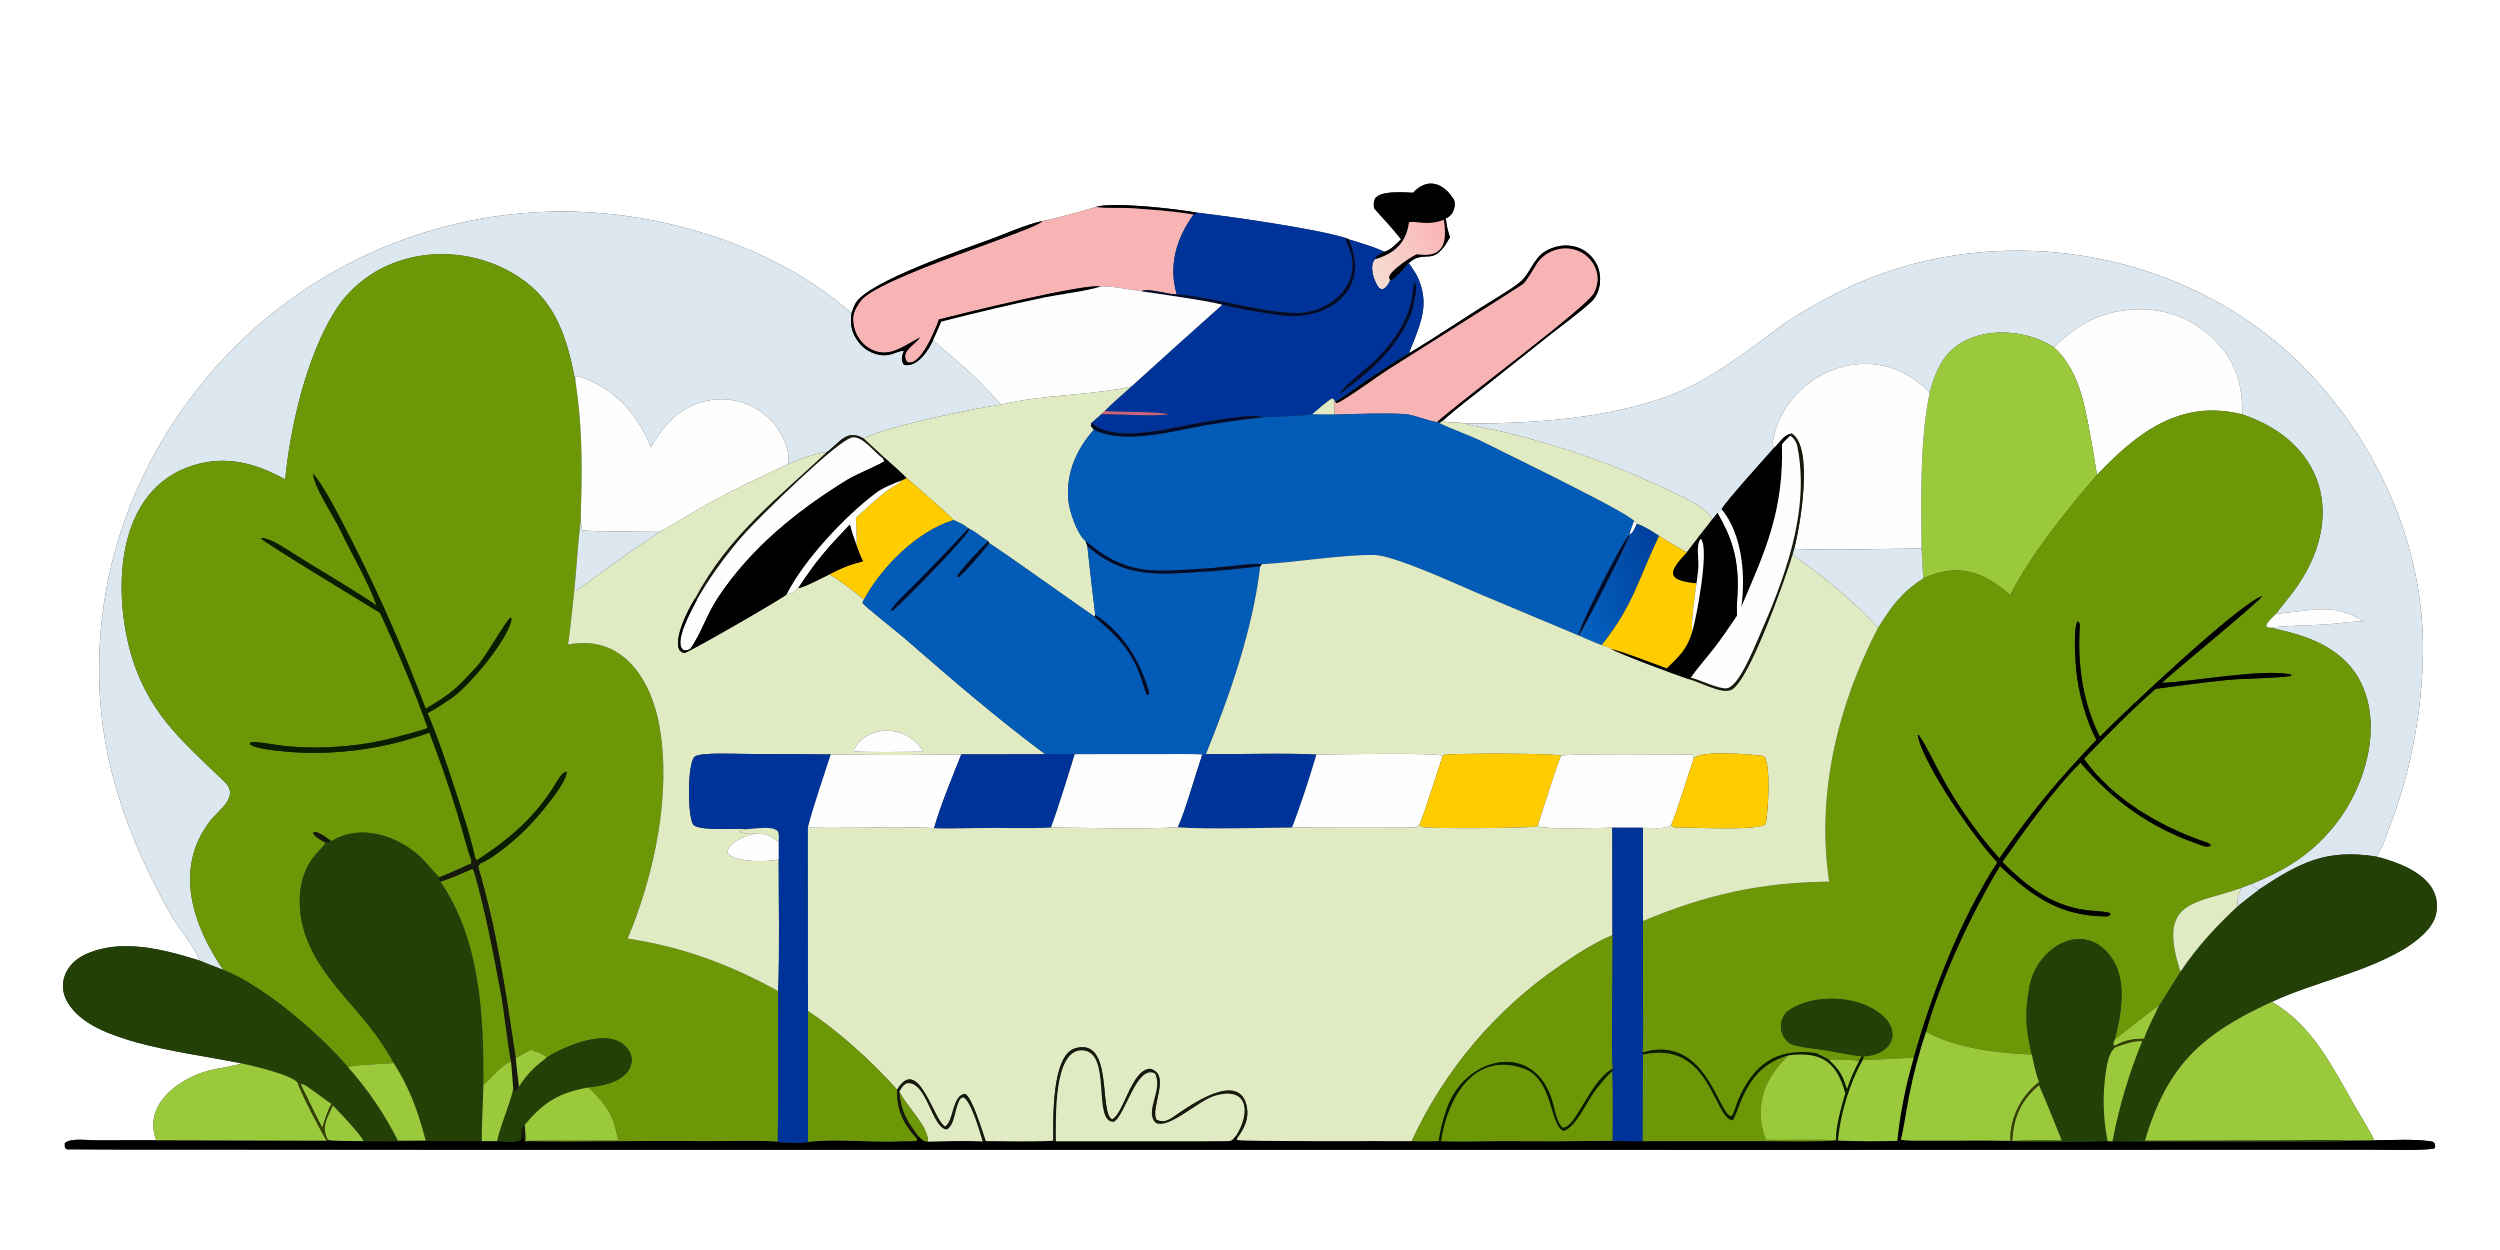
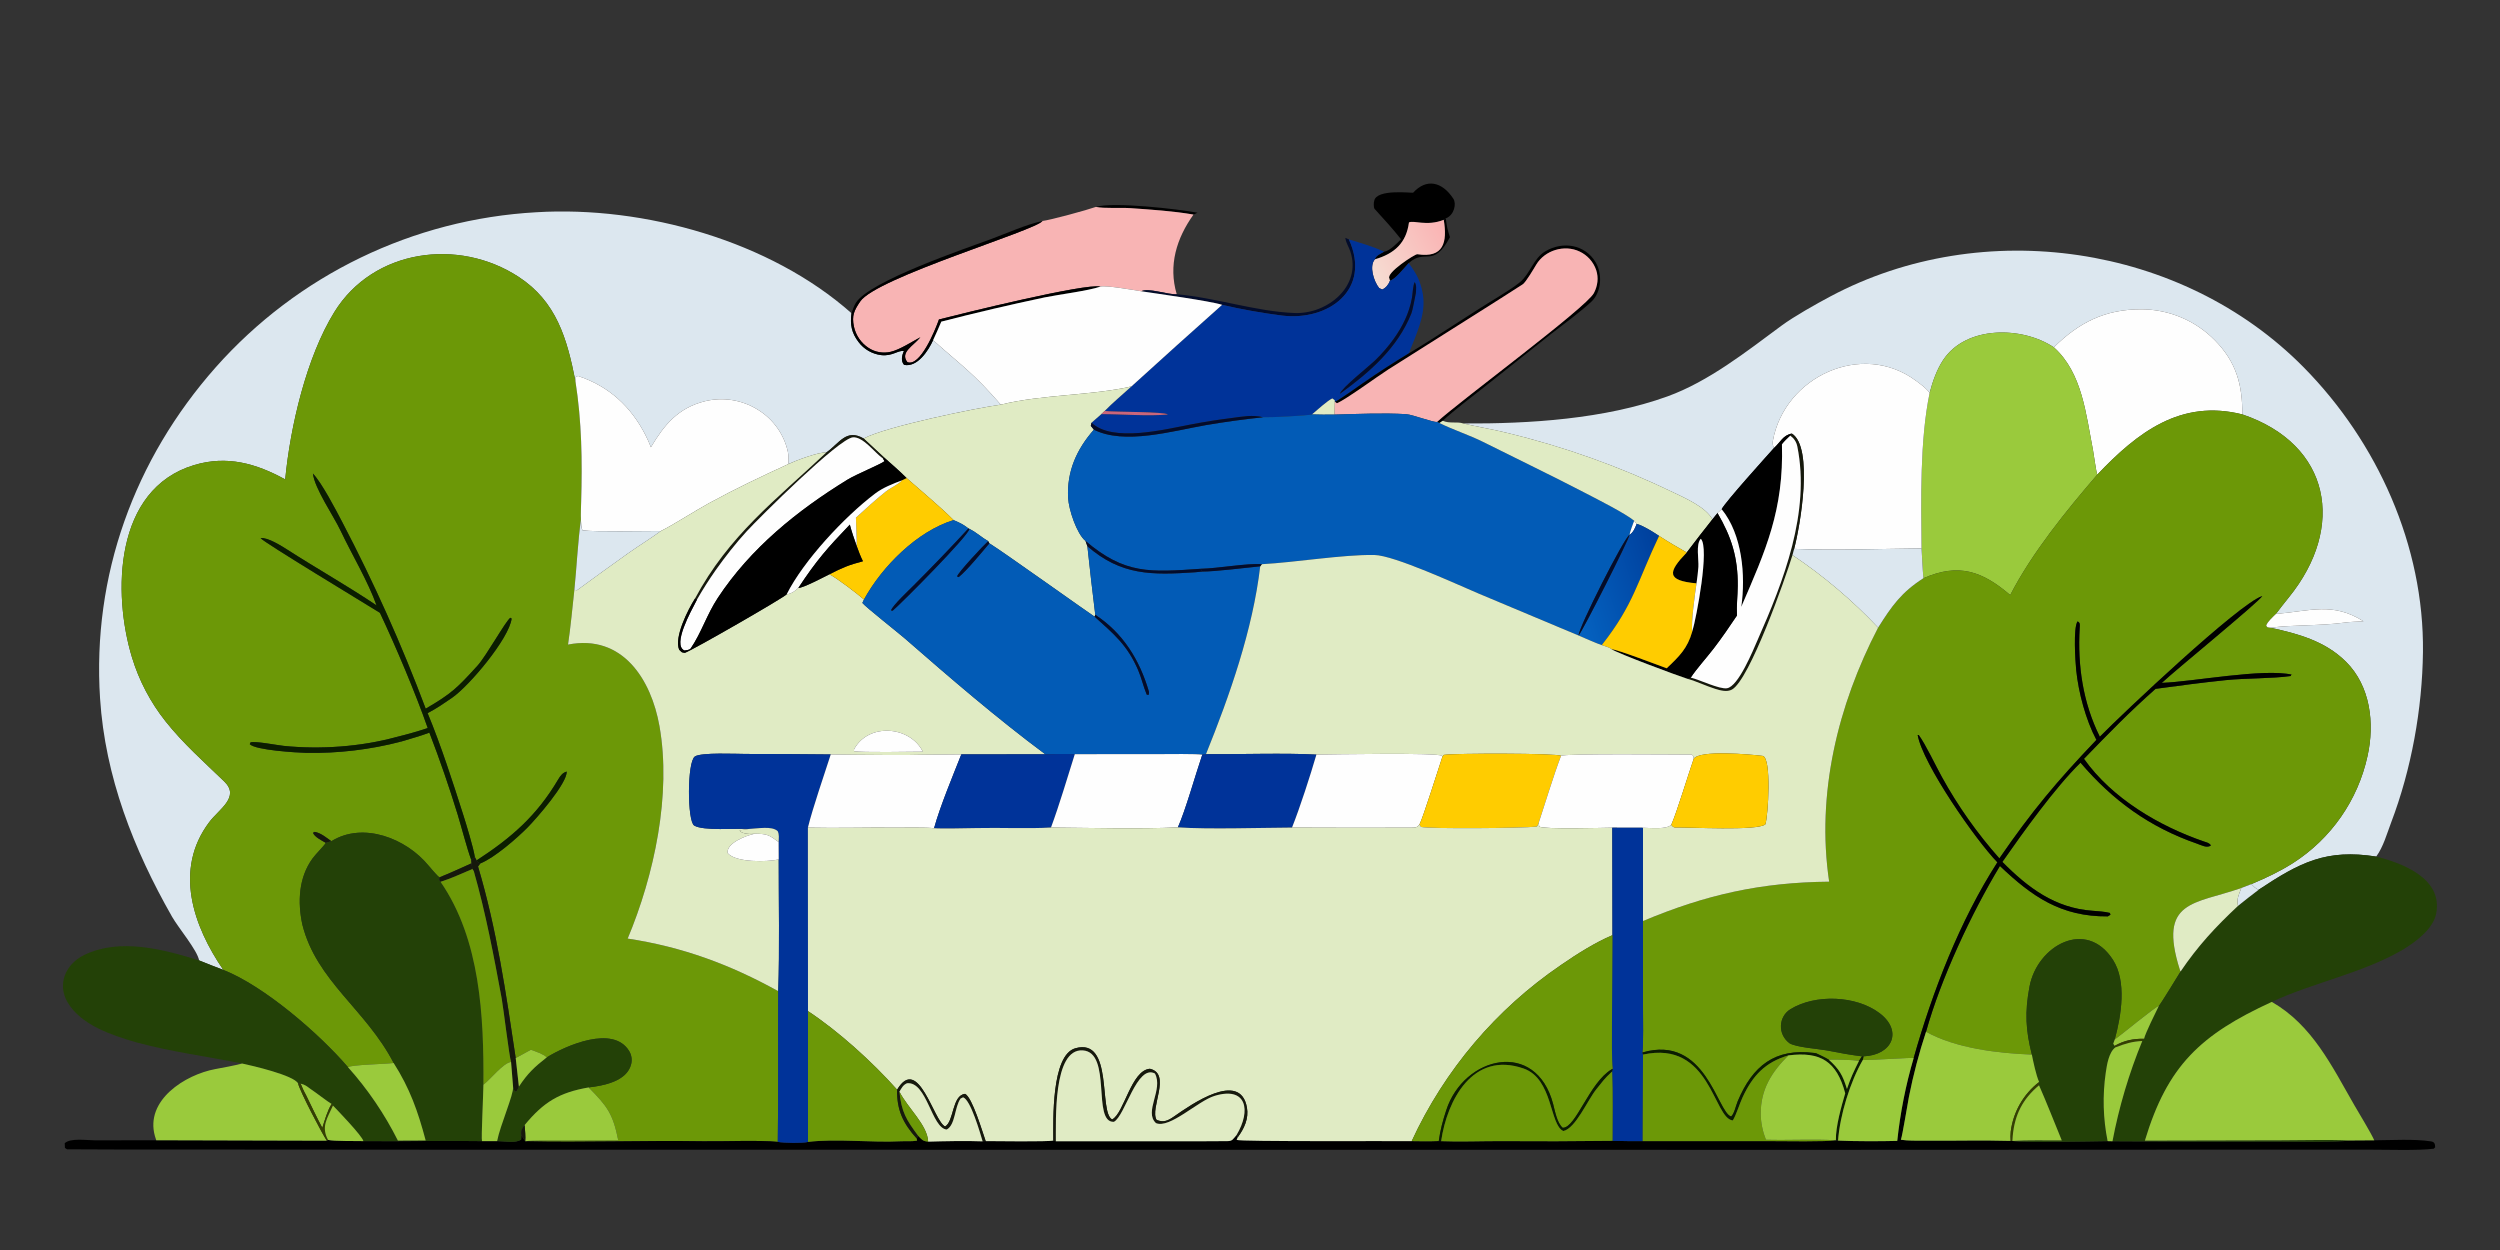
<svg xmlns="http://www.w3.org/2000/svg" width="1024" height="512" viewBox="0 0 1024 512">
  <rect x="0" y="0" width="1024" height="512" fill="#333333" stroke="none" />
-   <path fill="white" transform="scale(0.5 0.5)" d="M0 0L2048 0L2048 1024L0 1024L0 0ZM897.805 169.484C890.786 172.003 860.173 180.35 853.974 181.027C839.918 184.173 825.602 190.763 812.05 195.784C790.766 203.669 712.268 230.228 701.127 248.062C699.512 250.647 698.601 253.727 697.534 256.572C630.772 197.355 527.752 168.542 439.466 173.868C338.409 179.474 243.783 225.238 176.643 300.976C110.019 376.301 75.434 471.503 81.971 572.2C86.133 636.328 109.403 695.634 140.934 750.969C146.176 760.168 161.693 778.507 163.107 786.755C133.987 777.708 97.982 768.049 68.796 782.42C53.894 789.757 46.644 806.044 55.284 820.981C66.456 839.979 91.965 848.146 111.949 853.979C140.045 861.601 169.76 865.473 198.35 871.234C191.134 873.099 183.646 874.437 176.303 875.801C151.836 880.344 118.659 901.139 126.896 930.633C127.225 931.794 127.585 932.946 127.977 934.088L77.979 934.169C71.242 934.152 57.626 932.045 53.025 936.54L53.198 940.369C53.66 940.68 54.227 941.062 54.9 941.515C79.061 941.737 109.239 941.669 132.963 941.674L372.228 941.857L1498.64 941.955L1838.58 941.801L1941.4 941.812C1956 941.788 1980.64 942.687 1993.77 941.011L1994.89 939.842C1994.77 937.321 1994.57 935.48 1991.46 935.01C1977.29 932.869 1959.21 934.065 1944.99 934.139C1942.3 928.017 1932.45 911.89 1928.68 905.351C1910.21 873.317 1894.34 839.861 1861.05 820.741C1895.57 804.63 1935.13 797.438 1968.45 777.952C1978.91 771.622 1993.22 761.106 1995.71 748.392C2001.37 719.464 1967.93 707.082 1946.6 701.693C1952.45 693.722 1955.32 683.01 1958.85 673.731C1975.4 630.262 1984.35 580.748 1984.89 534.132C1985.9 447.268 1947.63 362.134 1887.09 300.821C1787.47 199.934 1624.42 176.343 1499.57 242.768C1487.93 248.959 1469.78 259.127 1459.35 266.83C1430.76 287.946 1399.79 312.51 1365.89 324.768C1314.53 343.338 1252.84 347.228 1198.69 346.897C1193.75 345.177 1187.53 347.221 1181.88 344.691C1191.25 336.007 1205.92 324.991 1216.25 316.783L1270.92 273.361C1281.87 264.802 1293.91 256.197 1303.99 246.822C1312.08 238.789 1312.71 224.296 1307.2 214.965C1298.43 200.113 1280.23 197.417 1265.97 205.839C1256.05 211.698 1253.61 224.222 1245.1 231.215C1239.77 235.602 1233.51 239.229 1227.72 242.994C1203.07 257.941 1179.05 274.504 1154.36 289.323C1154.75 287.304 1158.04 279.872 1158.94 277.481C1164.88 261.852 1169.14 249.285 1163.56 232.732C1161.66 226.427 1157.9 220.731 1153.98 215.54C1167.69 203.111 1173.88 220.372 1187.81 194.289C1185.68 187.785 1185.23 185.704 1184.4 178.903C1191.54 176.097 1193.16 166.736 1190.62 162.853C1181.27 148.57 1168.45 146.057 1157.63 157.862C1157.23 158.296 1127.45 154.404 1125.77 164.54C1125.28 165.572 1125.14 170.091 1126.09 171.148C1133.7 179.568 1140.71 187.064 1147.72 195.99C1144.69 199.142 1138.23 205.704 1133.99 206.168C1124.36 201.818 1115.06 199.188 1105 196.113L1102.08 194.853C1076.8 187.237 1008.89 177.466 980.994 174.26C965.24 171.257 911.935 165.126 897.805 169.484Z" />
  <path transform="scale(0.5 0.5)" d="M1184.4 178.903L1182.72 180.081C1168.75 185.65 1157.71 180.116 1154.22 182.266C1152.03 198.929 1142.45 207.782 1126.26 212.465C1127.19 209.286 1131.01 207.802 1133.99 206.168C1138.23 205.704 1144.69 199.142 1147.72 195.99C1140.71 187.064 1133.7 179.568 1126.09 171.148C1125.14 170.091 1125.28 165.572 1125.77 164.54C1127.45 154.404 1157.23 158.296 1157.63 157.862C1168.45 146.057 1181.27 148.57 1190.62 162.853C1193.16 166.736 1191.54 176.097 1184.4 178.903Z" />
  <path transform="scale(0.5 0.5)" d="M897.805 169.484C911.935 165.126 965.24 171.257 980.994 174.26L977.72 175.773C961.463 172.908 942.59 171.691 926.068 170.513C918.501 169.974 904.279 170.95 897.805 169.484Z" />
  <path fill="#F8B4B4" transform="scale(0.5 0.5)" d="M853.974 181.027C860.173 180.35 890.786 172.003 897.805 169.484C904.279 170.95 918.501 169.974 926.068 170.513C942.59 171.691 961.463 172.908 977.72 175.773C963.801 195.236 956.972 217.388 963.979 241.039C956.704 241.497 940.305 235.467 934.953 238.618C929.318 237.697 904.954 233.426 901.454 234.814C889.627 231.692 786.799 257.192 769.169 261.709C769.001 262.205 768.826 262.698 768.645 263.189C766.034 270.401 753.779 300.769 743.316 296.659C737.027 288.609 748.14 283.468 753.989 276.243C746.885 280.068 737.092 286.431 729.774 288.167C723.535 289.682 716.947 288.548 711.573 285.035C705.413 281.022 701.089 274.737 699.545 267.549C697.657 258.502 699.686 254.374 704.677 246.978C717.886 227.403 849.106 188.605 853.974 181.027Z" />
  <path fill="#DCE7EF" transform="scale(0.5 0.5)" d="M163.107 786.755C161.693 778.507 146.176 760.168 140.934 750.969C109.403 695.634 86.133 636.328 81.971 572.2C75.434 471.503 110.019 376.301 176.643 300.976C243.783 225.238 338.409 179.474 439.466 173.868C527.752 168.542 630.772 197.355 697.534 256.572C696.312 265.73 697.504 272.56 703.311 280.178C707.765 286.123 714.451 289.996 721.825 290.901C731.091 292.02 735.794 286.662 740.495 287.59C738.839 291.079 737.784 295.722 740.62 298.892C751.582 301.128 760.564 287.164 764.388 278.692C788.893 300.576 796.94 305.179 819.844 331.485C799.033 334.342 725.426 349.547 707.518 359.217C693.245 350.925 687.772 362.986 676.969 370.635C670.816 370.172 651.806 377.311 645.884 380.129C646.005 376.644 646.123 373.308 645.379 369.884C642.172 355.715 633.413 343.427 621.065 335.774C608.135 327.622 592.455 325.051 577.599 328.648C555.571 334.112 544.161 347.94 533.224 366.366C531.948 363.029 530.49 359.766 528.857 356.589C516.941 332.986 498.61 316.251 473.398 307.964L471.755 308.95L471.366 312.082C464.527 277.412 455.89 247.028 424.722 226.722C375.544 194.681 305.787 204.032 273.899 255.614C251.043 292.586 237.791 349.368 233.631 392.73C209.658 379.571 185.893 372.941 159.124 380.957C93.376 400.644 92.178 486.136 108.109 538.498C113.925 557.624 123.31 575.476 135.767 591.111C149.953 608.999 167.256 624.339 183.672 640.164C196.869 652.886 179.506 662.684 171.357 673.549C142.239 712.371 158.195 758.425 182.916 794.52C176.269 792.047 169.664 789.458 163.107 786.755Z" />
-   <path fill="#039" transform="scale(0.5 0.5)" d="M980.994 174.26C1008.89 177.466 1076.8 187.237 1102.08 194.853C1102.71 199.237 1104.8 201.91 1106.15 205.888C1115.78 234.466 1087.32 257.466 1060.57 256.431C1028.79 255.202 995.873 243.821 963.979 241.039C956.972 217.388 963.801 195.236 977.72 175.773L980.994 174.26Z" />
  <path transform="scale(0.5 0.5)" d="M1182.72 180.081L1184.4 178.903C1185.23 185.704 1185.68 187.785 1187.81 194.289C1173.88 220.372 1167.69 203.111 1153.98 215.54C1150.53 219.23 1142.62 229.276 1138.7 229.849C1138.91 230.446 1137.92 227.763 1138.23 228.178C1134.98 223.707 1159.24 207.976 1161.05 208.257C1182.63 211.61 1185.8 198.522 1182.72 180.081Z" />
  <path transform="scale(0.5 0.5)" d="M697.534 256.572C698.601 253.727 699.512 250.647 701.127 248.062C712.268 230.228 790.766 203.669 812.05 195.784C825.602 190.763 839.918 184.173 853.974 181.027C849.106 188.605 717.886 227.403 704.677 246.978C699.686 254.374 697.657 258.502 699.545 267.549C701.089 274.737 705.413 281.022 711.573 285.035C716.947 288.548 723.535 289.682 729.774 288.167C737.092 286.431 746.885 280.068 753.989 276.243C748.14 283.468 737.027 288.609 743.316 296.659C753.779 300.769 766.034 270.401 768.645 263.189C768.826 262.698 769.001 262.205 769.169 261.709C786.799 257.192 889.627 231.692 901.454 234.814C891.241 238.303 867.909 241.179 855.839 243.626C827.456 249.622 799.208 256.244 771.116 263.486C769.021 268.282 766.653 274.079 764.388 278.692C760.564 287.164 751.582 301.128 740.62 298.892C737.784 295.722 738.839 291.079 740.495 287.59C735.794 286.662 731.091 292.02 721.825 290.901C714.451 289.996 707.765 286.123 703.311 280.178C697.504 272.56 696.312 265.73 697.534 256.572Z" />
  <defs>
    <linearGradient id="gradient_0" gradientUnits="userSpaceOnUse" x1="1182.042" y1="186.855" x2="1122.777" y2="220.138">
      <stop offset="0" stop-color="#FAB4B4" />
      <stop offset="1" stop-color="#F6DCD2" />
    </linearGradient>
  </defs>
  <path fill="url(#gradient_0)" transform="scale(0.5 0.5)" d="M1126.26 212.465C1142.45 207.782 1152.03 198.929 1154.22 182.266C1157.71 180.116 1168.75 185.65 1182.72 180.081C1185.8 198.522 1182.63 211.61 1161.05 208.257C1159.24 207.976 1134.98 223.707 1138.23 228.178C1137.92 227.763 1138.91 230.446 1138.7 229.849C1137.53 233.044 1135.35 235.853 1132.27 237.183L1129.77 235.932C1125.45 230.487 1121.44 218.174 1126.26 212.465Z" />
  <path fill="#030C2B" transform="scale(0.5 0.5)" d="M963.979 241.039C995.873 243.821 1028.79 255.202 1060.57 256.431C1087.32 257.466 1115.78 234.466 1106.15 205.888C1104.8 201.91 1102.71 199.237 1102.08 194.853L1105 196.113C1123.73 237.336 1088.29 263.276 1049.99 258.477C1034.66 256.556 1016.15 253.28 1001.16 249.72C991.667 246.593 947.02 240.461 934.953 238.618C940.305 235.467 956.704 241.497 963.979 241.039Z" />
  <path fill="#039" transform="scale(0.5 0.5)" d="M1105 196.113C1115.06 199.188 1124.36 201.818 1133.99 206.168C1131.01 207.802 1127.19 209.286 1126.26 212.465C1121.44 218.174 1125.45 230.487 1129.77 235.932L1132.27 237.183C1135.35 235.853 1137.53 233.044 1138.7 229.849C1142.62 229.276 1150.53 219.23 1153.98 215.54C1157.9 220.731 1161.66 226.427 1163.56 232.732C1169.14 249.285 1164.88 261.852 1158.94 277.481C1158.04 279.872 1154.75 287.304 1154.36 289.323C1141.44 297.145 1128.76 305.371 1116.35 313.99C1111.75 317.139 1098 327.054 1093.69 329.229L1093.19 328.861L1093.41 327.837L1091.43 326.37C1087.5 328.217 1078.55 336.262 1074.75 339.495C1071.23 340.534 1039.41 342.073 1034.73 341.812C1025.85 339.664 1018.17 341.259 1009.14 342.42C997.988 343.812 986.878 345.565 975.834 347.675C954.141 351.745 911.626 362.712 894.153 346.292L902.195 339.25C919.118 339.185 940.036 341.124 956.758 339.536C953.682 337.171 913.153 337.605 904.927 336.674C910.544 330.808 920.619 322.269 926.882 316.552C951.516 294.136 976.276 271.858 1001.16 249.72C1016.15 253.28 1034.66 256.556 1049.99 258.477C1088.29 263.276 1123.73 237.336 1105 196.113ZM1159.89 239.968C1160.06 236.689 1160.57 233.925 1158.93 231.116C1157.42 234.002 1157.34 240.346 1156.67 244.027C1154.43 256.512 1148.96 267.535 1141.63 277.764C1137.26 283.787 1132.4 289.432 1127.09 294.639C1121.67 299.983 1098.87 317.914 1097.68 322.558C1121.72 305.211 1144.85 285.231 1156.23 256.627C1157.39 253.707 1159.04 243.795 1159.89 239.968Z" />
  <path transform="scale(0.5 0.5)" d="M1154.36 289.323C1179.05 274.504 1203.07 257.941 1227.72 242.994C1233.51 239.229 1239.77 235.602 1245.1 231.215C1253.61 224.222 1256.05 211.698 1265.97 205.839C1280.23 197.417 1298.43 200.113 1307.2 214.965C1312.71 224.296 1312.08 238.789 1303.99 246.822C1293.91 256.197 1281.87 264.802 1270.92 273.361L1216.25 316.783C1205.92 324.991 1191.25 336.007 1181.88 344.691L1179.18 346.513L1177.22 345.657C1196.5 328.024 1299.39 252.118 1305.72 240.086C1308.81 234.208 1309.69 227.612 1307.59 221.249C1305.31 214.535 1300.39 209.04 1293.97 206.035C1281.54 200.103 1265.51 205.041 1258.49 216.779C1256.55 220.019 1249.96 231.256 1247.45 232.892C1235.77 240.468 1223.93 247.938 1212.15 255.378L1137.16 302.771C1128.73 308.153 1101.69 327.928 1095.2 330.32L1093.69 329.229C1098 327.054 1111.75 317.139 1116.35 313.99C1128.76 305.371 1141.44 297.145 1154.36 289.323Z" />
  <path fill="#F8B4B4" transform="scale(0.5 0.5)" d="M1093.19 328.861L1093.69 329.229L1095.2 330.32C1101.69 327.928 1128.73 308.153 1137.16 302.771L1212.15 255.378C1223.93 247.938 1235.77 240.468 1247.45 232.892C1249.96 231.256 1256.55 220.019 1258.49 216.779C1265.51 205.041 1281.54 200.103 1293.97 206.035C1300.39 209.04 1305.31 214.535 1307.59 221.249C1309.69 227.612 1308.81 234.208 1305.72 240.086C1299.39 252.118 1196.5 328.024 1177.22 345.657C1173.95 346.078 1157.03 339.596 1152 339.286C1132.82 338.104 1112.35 339.148 1093.12 339.62L1093.19 328.861Z" />
  <path fill="#DCE7EF" transform="scale(0.5 0.5)" d="M1682.51 284.518C1656.64 267.217 1610.48 266.481 1591.73 295.075C1586.51 303.037 1583.19 312.633 1580.77 321.805C1577.76 317.851 1573.38 314.739 1569.4 311.794C1525.18 279.056 1461.88 308.614 1452.33 361.113C1451.91 363.409 1452.31 364.887 1453.24 366.98C1446.4 374.652 1413.74 410.786 1410.36 417.127L1406.98 420.271L1402.78 425.456C1397.54 415.447 1380.28 407.958 1370.22 403.109C1326.6 382.07 1280.85 365.75 1233.77 354.427C1222.03 351.483 1210.52 349.768 1198.69 346.897C1252.84 347.228 1314.53 343.338 1365.89 324.768C1399.79 312.51 1430.76 287.946 1459.35 266.83C1469.78 259.127 1487.93 248.959 1499.57 242.768C1624.42 176.343 1787.47 199.934 1887.09 300.821C1947.63 362.134 1985.9 447.268 1984.89 534.132C1984.35 580.748 1975.4 630.262 1958.85 673.731C1955.32 683.01 1952.45 693.722 1946.6 701.693C1905.67 695.276 1884.16 706.383 1850.24 728.917C1847.77 727.915 1846.24 726.133 1844.28 724.271C1856.76 718.98 1866.99 714.245 1878.51 706.96C1909.66 687.001 1931.6 655.473 1939.48 619.326C1945.42 592.637 1941.94 562.017 1921.74 542.005C1904.69 525.113 1882.4 519.053 1859.7 514.192C1880.34 511.713 1900.3 512.811 1920.85 510.02C1925.66 509.367 1931.3 509.247 1936.18 508.977C1911.06 492.992 1892.57 500.572 1864.4 502.954C1867.69 498.567 1871.6 493.566 1875.04 489.329C1921.78 431.668 1909.39 364.025 1836.91 339.464C1837.06 315.12 1831.85 296.397 1814.32 278.669C1798.48 262.565 1776.85 253.461 1754.26 253.381C1724.46 253.289 1703 264.258 1682.51 284.518Z" />
  <path fill="#6C9807" transform="scale(0.5 0.5)" d="M233.631 392.73C237.791 349.368 251.043 292.586 273.899 255.614C305.787 204.032 375.544 194.681 424.722 226.722C455.89 247.028 464.527 277.412 471.366 312.082C476.603 345.458 477.036 377.182 476.079 410.917C475.948 415.545 475.7 421.163 475.887 425.691C473.4 443.443 472.383 464.964 470.512 483.245C468.93 497.448 467.412 514.149 465.317 528.051C510.142 519.281 533.497 556.827 540.228 594.78C550.148 650.71 535.942 716.992 514.18 768.897C558.92 775.665 597.954 790.026 637.516 811.982C637.2 852.968 637.784 894.587 637.149 935.433C622.108 933.844 592.164 935.183 575.675 934.906C527.67 934.099 478.194 936.022 430.264 934.893C436.9 934.062 450.022 934.365 457.113 934.334L506.468 934.155C502.086 912.266 497.513 906.351 482.201 890.82C494.37 889.417 513.706 885.855 517.077 871.608C517.946 867.932 517.311 864.062 515.312 860.857C502.201 839.557 463.796 856.406 447.968 866.152C444.321 863.102 439.411 861.633 434.914 859.949L422.473 866.767C414.495 813.672 407.056 761.601 391.62 709.849L393.462 707.34C404.978 702.765 423.348 686.824 432.175 677.878C439.749 670.202 464.685 641.569 464.23 632.081C460.954 632.947 459.033 635.532 457.328 638.424C439.892 668.003 419.221 686.154 390.468 704.817L388.978 702.049C387.943 694.888 382.031 675.474 379.721 668.226C371.005 640.881 361.295 610.676 350.307 584.2C358.172 580.052 363.211 576.493 370.24 571.686C384.345 562.037 417.163 522.952 419.134 506.74L418.116 506.064C414.694 508.005 398.364 537.416 391.121 545.372C374.587 563.534 370.079 568.096 348.725 580.535C329.122 528.251 306.303 477.229 280.4 427.763C275.036 417.528 263.896 395.988 256.333 387.904C257.79 400.371 273.199 422.415 279.188 435.096C288.016 453.791 301.602 476.464 308.459 495.923C284.703 479.948 259.836 465.983 235.766 450.522C230.852 447.366 219.167 439.984 213.492 440.814C214.643 443.481 300.649 495.363 311.239 502.026C324.1 529.265 340.436 567.849 350.385 596.389C342.909 598.99 332.299 601.936 324.757 603.743C295.768 611.725 262.488 614.086 232.452 611.03C227.016 610.476 208.991 606.916 205.229 608.169L204.597 609.616C209.26 614.549 242.839 616.537 250.992 616.757C277.129 617.218 303.208 614.111 328.505 607.52C335.09 605.496 345.622 602.601 351.743 600.165C360.265 622.3 368.008 644.728 374.958 667.406C378.153 677.851 382.439 694.738 386.002 704.31L386.23 707.23C377.65 711.07 368.636 715.284 359.938 718.731C358.632 717.969 352.286 710.575 350.984 708.99C332.88 686.96 297.616 672.863 271.461 689.118C267.237 686.114 262.802 682.335 257.8 681.468L256.398 682.237C257.788 685.774 263.517 688.475 266.895 690.455C265.553 692.841 258.81 699.443 256.043 703.234C244.597 718.912 243.722 739.015 247.687 757.428C259.219 803.64 299.777 826.961 322.479 870.816C315.314 871.734 288.447 872.165 285.07 874.218C261.617 846.814 216.408 807.73 182.916 794.52C158.195 758.425 142.239 712.371 171.357 673.549C179.506 662.684 196.869 652.886 183.672 640.164C167.256 624.339 149.953 608.999 135.767 591.111C123.31 575.476 113.925 557.624 108.109 538.498C92.178 486.136 93.376 400.644 159.124 380.957C185.893 372.941 209.658 379.571 233.631 392.73Z" />
  <path fill="#030C2B" transform="scale(0.5 0.5)" d="M1097.68 322.558C1098.87 317.914 1121.67 299.983 1127.09 294.639C1132.4 289.432 1137.26 283.787 1141.63 277.764C1148.96 267.535 1154.43 256.512 1156.67 244.027C1157.34 240.346 1157.42 234.002 1158.93 231.116C1160.57 233.925 1160.06 236.689 1159.89 239.968C1159.04 243.795 1157.39 253.707 1156.23 256.627C1144.85 285.231 1121.72 305.211 1097.68 322.558Z" />
  <path fill="#FEFEFE" transform="scale(0.5 0.5)" d="M901.454 234.814C904.954 233.426 929.318 237.697 934.953 238.618C947.02 240.461 991.667 246.593 1001.16 249.72C976.276 271.858 951.516 294.136 926.882 316.552C893.983 324.158 853.991 323.031 819.844 331.485C796.94 305.179 788.893 300.576 764.388 278.692C766.653 274.079 769.021 268.282 771.116 263.486C799.208 256.244 827.456 249.622 855.839 243.626C867.909 241.179 891.241 238.303 901.454 234.814Z" />
  <path fill="#FEFEFE" transform="scale(0.5 0.5)" d="M1682.51 284.518C1703 264.258 1724.46 253.289 1754.26 253.381C1776.85 253.461 1798.48 262.565 1814.32 278.669C1831.85 296.397 1837.06 315.12 1836.91 339.464C1786.46 326.788 1751.06 354.166 1718.12 388.779C1717.13 386.672 1715.26 372.146 1714.61 368.844C1708.84 339.498 1705.81 305.412 1682.51 284.518Z" />
  <path fill="#9ACA3C" transform="scale(0.5 0.5)" d="M1580.77 321.805C1583.19 312.633 1586.51 303.037 1591.73 295.075C1610.48 266.481 1656.64 267.217 1682.51 284.518C1705.81 305.412 1708.84 339.498 1714.61 368.844C1715.26 372.146 1717.13 386.672 1718.12 388.779C1692.87 418.06 1664.41 453.104 1646.78 487.475C1624.08 468.026 1604.71 460.95 1575.66 473.678C1574.96 465.916 1574.63 457.137 1574.15 449.278C1573.79 409.07 1572.67 361.008 1580.77 321.805Z" />
  <path fill="#FEFEFE" transform="scale(0.5 0.5)" d="M1453.24 366.98C1452.31 364.887 1451.91 363.409 1452.33 361.113C1461.88 308.614 1525.18 279.056 1569.4 311.794C1573.38 314.739 1577.76 317.851 1580.77 321.805C1572.67 361.008 1573.79 409.07 1574.15 449.278C1542.51 449.563 1500.4 451.106 1469.76 449.637C1474.62 431.596 1485.98 366.528 1467.89 355.171C1460.62 356.47 1458.66 362.151 1453.24 366.98Z" />
  <path fill="#FEFEFE" transform="scale(0.5 0.5)" d="M471.366 312.082L471.755 308.95L473.398 307.964C498.61 316.251 516.941 332.986 528.857 356.589C530.49 359.766 531.948 363.029 533.224 366.366C544.161 347.94 555.571 334.112 577.599 328.648C592.455 325.051 608.135 327.622 621.065 335.774C633.413 343.427 642.172 355.715 645.379 369.884C646.123 373.308 646.005 376.644 645.884 380.129C622.881 390.72 602.87 400.18 580.628 412.305C569.453 418.397 551.251 430.177 541.351 435.018C528.399 435.011 487.485 435.853 477.287 434.472C476.037 432.833 476.049 428.053 475.887 425.691C475.7 421.163 475.948 415.545 476.079 410.917C477.036 377.182 476.603 345.458 471.366 312.082Z" />
  <path fill="#E0EBC4" transform="scale(0.5 0.5)" d="M819.844 331.485C853.991 323.031 893.983 324.158 926.882 316.552C920.619 322.269 910.544 330.808 904.927 336.674L902.195 339.25L894.153 346.292L893.585 348.857L896.11 351.98C881.998 368.022 873.845 386.203 874.997 407.878C875.5 417.34 881.909 437.082 889.266 443.198L890.773 447.46C892.78 466.205 894.935 484.932 897.239 503.642L896.66 505.139C895.902 504.977 819.348 450.329 810.503 445.098L809.51 443.301C804.39 440.433 800.51 436.522 794.148 433.254L793.341 432.883C788.691 429.29 786.422 428.405 781.177 426.054C771.437 416.143 753.491 401.21 742.747 391.669C737.069 385.927 730.397 380.216 724.321 374.809L707.518 359.217C725.426 349.547 799.033 334.342 819.844 331.485Z" />
-   <path fill="#E0EBC4" transform="scale(0.5 0.5)" d="M1074.75 339.495C1078.55 336.262 1087.5 328.217 1091.43 326.37L1093.41 327.837L1093.19 328.861L1093.12 339.62C1086.82 339.777 1081.04 339.66 1074.75 339.495Z" />
+   <path fill="#E0EBC4" transform="scale(0.5 0.5)" d="M1074.75 339.495C1078.55 336.262 1087.5 328.217 1091.43 326.37L1093.41 327.837L1093.12 339.62C1086.82 339.777 1081.04 339.66 1074.75 339.495Z" />
  <path fill="#C9667C" transform="scale(0.5 0.5)" d="M902.195 339.25L904.927 336.674C913.153 337.605 953.682 337.171 956.758 339.536C940.036 341.124 919.118 339.185 902.195 339.25Z" />
  <path fill="#6C9807" transform="scale(0.5 0.5)" d="M1718.12 388.779C1751.06 354.166 1786.46 326.788 1836.91 339.464C1909.39 364.025 1921.78 431.668 1875.04 489.329C1871.6 493.566 1867.69 498.567 1864.4 502.954C1861.92 505.442 1857.4 509.38 1856.49 512.506C1857.73 514.257 1857.05 513.721 1859.7 514.192C1882.4 519.053 1904.69 525.113 1921.74 542.005C1941.94 562.017 1945.42 592.637 1939.48 619.326C1931.6 655.473 1909.66 687.001 1878.51 706.96C1866.99 714.245 1856.76 718.98 1844.28 724.271L1836.11 727.435C1797.91 740.957 1767.45 736.914 1785.79 794.62C1785.96 795.036 1786.13 795.452 1786.31 795.867C1783.33 800.599 1770.84 821.283 1768.5 824.087C1765.84 824.486 1737.73 847.78 1732.4 851.566C1737.87 831.641 1742.2 803.961 1731.02 786.435C1709.1 752.086 1668.99 774.611 1662.61 808.024C1658.57 829.203 1659.44 843.915 1664.48 863.906C1636.93 862.866 1602.27 858.834 1577.81 845.227C1590 801.502 1615.02 748.128 1638.34 709.422C1664.79 734.636 1688.49 751.01 1726.73 750.707L1728.89 749.346L1728.42 747.872C1724.24 746.787 1718.47 746.411 1714.07 746.094C1683.56 743.891 1661.39 727.367 1640.35 706.063C1657.51 681.55 1683.27 645.452 1704.36 624.791C1730.78 655.792 1760.9 677.636 1799.73 691.097C1803.11 692.27 1808.21 695.112 1811.17 692.543C1809.82 690.477 1808.04 690.236 1805.67 689.422C1768.84 676.796 1730.22 654.121 1707.19 621.624C1727.64 600.549 1743.89 583.736 1765.83 564.296C1785.31 561.65 1803.81 559.191 1823.38 557.158C1839.11 555.523 1861.95 555.901 1876.54 553.809L1877.02 552.714L1877.75 552.726C1853.95 547.307 1796.91 558.473 1770.97 559.407C1781.11 549.778 1851.18 492.564 1853.26 488.249C1834.17 494.462 1739.12 584.245 1720.17 603.52C1706.29 575.575 1701.88 545.083 1703.67 514.487C1703.82 511.943 1704.24 510.081 1701.92 509.055C1698.31 514.283 1700.11 541.875 1700.83 549.033C1702.69 567.321 1708.73 589.918 1717.37 606.113C1684.79 640.324 1664.72 664.203 1637.89 703.166C1619.76 682.778 1603.96 660.424 1590.8 636.522C1585.61 627.203 1577.56 609.933 1571.84 602.139L1570.95 602.119C1575.12 625.83 1618.31 687.92 1636.24 706.415C1605.52 754.125 1583.05 812.413 1567.66 866.771C1566.17 866.128 1532.72 868.715 1526.07 868.257L1526.6 865.357C1550.43 864.351 1558.92 844.393 1539.68 829.911C1520.49 815.471 1487.18 814.222 1466.79 826.695C1456.9 832.749 1456.01 847.266 1466.02 854.673C1471.85 858.016 1489.08 859.157 1496.56 860.51C1506.75 862.552 1514.91 864.011 1525.29 865.365L1522.91 869.015C1517.68 868.232 1503.2 867.819 1498.11 868.074C1495.12 866.186 1490.94 864.342 1487.67 862.785C1487.22 862.716 1486.78 862.653 1486.34 862.597C1453.98 858.475 1435.76 873.108 1423.56 902.047C1422.04 905.651 1420.65 912.652 1418.13 914.621C1406.75 911.333 1397.45 847.054 1345.47 862.184C1346.39 855.06 1345.95 833.667 1345.95 825.691L1345.9 754.536C1397.44 732.889 1442.61 722.793 1498.45 722.278C1487.79 650.716 1505.43 577.719 1538.57 514.168C1549.91 496.176 1557.68 485.234 1575.66 473.678C1604.71 460.95 1624.08 468.026 1646.78 487.475C1664.41 453.104 1692.87 418.06 1718.12 388.779Z" />
  <path fill="#025BB6" transform="scale(0.5 0.5)" d="M1034.73 341.812C1039.41 342.073 1071.23 340.534 1074.75 339.495C1081.04 339.66 1086.82 339.777 1093.12 339.62C1112.35 339.148 1132.82 338.104 1152 339.286C1157.03 339.596 1173.95 346.078 1177.22 345.657L1179.18 346.513C1190.2 352.04 1203.83 356.432 1214.96 362.01C1242.94 376.044 1271.46 389.695 1299.2 404.146C1308.52 409.003 1331.24 420.46 1338.69 426.546C1337.73 429.225 1335.24 435.639 1334.89 438.138C1330.33 440.762 1293.28 513.894 1293.15 520.603L1211.48 486.331C1194.27 479.072 1142.15 454.881 1125.78 454.638C1099.87 454.252 1061.18 460.717 1033.7 462.195C1022.35 461.191 996.881 465.746 983.483 465.954C941.929 468.835 921.567 470.535 889.266 443.198C881.909 437.082 875.5 417.34 874.997 407.878C873.845 386.203 881.998 368.022 896.11 351.98C921.153 364.669 960.589 353.008 988.027 348.22C1003.52 345.579 1019.1 343.442 1034.73 341.812Z" />
  <path fill="#030C2B" transform="scale(0.5 0.5)" d="M1034.73 341.812C1019.1 343.442 1003.52 345.579 988.027 348.22C960.589 353.008 921.153 364.669 896.11 351.98L893.585 348.857L894.153 346.292C911.626 362.712 954.141 351.745 975.834 347.675C986.878 345.565 997.988 343.812 1009.14 342.42C1018.17 341.259 1025.85 339.664 1034.73 341.812Z" />
  <path fill="#E0EBC4" transform="scale(0.5 0.5)" d="M1179.18 346.513L1181.88 344.691C1187.53 347.221 1193.75 345.177 1198.69 346.897C1210.52 349.768 1222.03 351.483 1233.77 354.427C1280.85 365.75 1326.6 382.07 1370.22 403.109C1380.28 407.958 1397.54 415.447 1402.78 425.456C1395.66 434.414 1388.65 443.464 1381.76 452.605C1373.74 448.053 1366.86 444.032 1359.13 439.004C1354.48 435.898 1345.98 430.526 1340.77 429.158C1339.98 428.513 1339.31 427.419 1338.69 426.546C1331.24 420.46 1308.52 409.003 1299.2 404.146C1271.46 389.695 1242.94 376.044 1214.96 362.01C1203.83 356.432 1190.2 352.04 1179.18 346.513Z" />
  <path transform="scale(0.5 0.5)" d="M1453.24 366.98C1458.66 362.151 1460.62 356.47 1467.89 355.171L1466.59 356.879C1464.24 359.155 1461.73 361.421 1459.77 364.027C1461.36 417.803 1446.49 450.789 1426.44 497.144C1430.12 471.597 1427.32 437.896 1410.36 417.127C1413.74 410.786 1446.4 374.652 1453.24 366.98Z" />
  <path fill="#16190C" transform="scale(0.5 0.5)" d="M1467.89 355.171C1485.98 366.528 1474.62 431.596 1469.76 449.637L1468.4 454.733C1462.65 473.839 1433.36 556.75 1418.87 564.875C1414.79 567.163 1409.29 565.607 1405.12 564.317C1397.41 561.935 1389.94 558.151 1382.2 556.053L1385.07 555.083C1392.21 556.753 1408.39 564.706 1414.68 563.814C1424.09 562.479 1436.19 532.476 1439.67 524.598C1461.2 475.908 1483.13 419.599 1472.37 365.776C1471.62 362.032 1469.63 359.075 1466.59 356.879L1467.89 355.171Z" />
  <path fill="#16190C" transform="scale(0.5 0.5)" d="M676.969 370.635C687.772 362.986 693.245 350.925 707.518 359.217L724.321 374.809L723.266 375.516L722.555 375.017C716.284 370.551 706.924 357.554 698.667 358.277C687.137 359.286 622.018 424.021 611.717 435.25C602.625 445.161 594.098 456.095 586.312 467.055C580.859 474.823 575.763 482.835 571.041 491.069L569.288 490.412C597.022 438.502 635.817 409.273 676.969 370.635Z" />
  <path fill="#FEFEFE" transform="scale(0.5 0.5)" d="M571.041 491.069C575.763 482.835 580.859 474.823 586.312 467.055C594.098 456.095 602.625 445.161 611.717 435.25C622.018 424.021 687.137 359.286 698.667 358.277C706.924 357.554 716.284 370.551 722.555 375.017L723.266 375.516L724.57 377.826C721.067 380.539 701.544 388.459 694.167 392.991C653.095 418.225 614.885 449.086 588.11 489.683C578.95 503.571 574.727 518.098 565.897 531.098C564.917 532.542 562.542 532.578 560.693 532.878C550.432 528.357 566.53 499.841 570.026 493.023C570.361 492.37 570.699 491.718 571.041 491.069Z" />
  <path fill="#FEFEFE" transform="scale(0.5 0.5)" d="M1459.77 364.027C1461.73 361.421 1464.24 359.155 1466.59 356.879C1469.63 359.075 1471.62 362.032 1472.37 365.776C1483.13 419.599 1461.2 475.908 1439.67 524.598C1436.19 532.476 1424.09 562.479 1414.68 563.814C1408.39 564.706 1392.21 556.753 1385.07 555.083C1390.07 547.526 1398.09 538.747 1403.79 531.308C1410.77 522.201 1416.51 513.74 1422.91 504.225C1422.45 496.292 1423.48 488.058 1423.55 480.045C1423.76 456.71 1418.48 440.064 1406.98 420.271L1410.36 417.127C1427.32 437.896 1430.12 471.597 1426.44 497.144C1446.49 450.789 1461.36 417.803 1459.77 364.027Z" />
  <path fill="#E0EBC4" transform="scale(0.5 0.5)" d="M645.884 380.129C651.806 377.311 670.816 370.172 676.969 370.635C635.817 409.273 597.022 438.502 569.288 490.412C563.704 499.201 552.024 522.086 556.385 532.269C559.086 534.759 557.891 534.277 561.024 534.83C567.415 532.582 642.759 489.264 644.479 486.826C647.965 486.56 651.553 484.073 653.985 481.657C657.907 481.74 675.063 472.631 679.512 470.43C686.909 474.6 701.224 485.511 707.771 491.11L706.458 493.926C709.349 497.498 735.94 518.416 741.366 523.15C778.367 555.435 816.837 588.57 856.284 617.876L787.511 617.976L756.734 618.271C739.062 618.832 717.886 618.348 700.097 618.29C693.581 618.14 687.065 618.054 680.548 618.03C657.313 617.765 634.077 617.636 610.84 617.643C603.535 617.621 574.325 616.212 569.236 619.721C562.79 624.165 562.947 672.876 568.736 676.32C576.197 680.758 602.484 678.517 613.549 679.083L606.164 680.185L605.96 680.468C607.592 683.191 615.094 683.494 618.272 682.993C611.713 684.297 594.599 690.643 596.16 698.932C602.96 706.793 628.76 706.161 637.91 704.053C637.863 738.684 638.714 777.714 637.516 811.982C597.954 790.026 558.92 775.665 514.18 768.897C535.942 716.992 550.148 650.71 540.228 594.78C533.497 556.827 510.142 519.281 465.317 528.051C467.412 514.149 468.93 497.448 470.512 483.245C470.76 483.276 472.627 483.579 472.711 483.518C486.616 473.333 500.562 463.164 514.628 453.203C523.434 446.968 532.634 441.364 541.351 435.018C551.251 430.177 569.453 418.397 580.628 412.305C602.87 400.18 622.881 390.72 645.884 380.129ZM699.586 615.383C705.297 616.552 747.251 615.854 756.006 615.773C745.474 594.742 711.638 591.82 699.648 613.788L699.586 615.383Z" />
  <path transform="scale(0.5 0.5)" d="M723.266 375.516L724.321 374.809C730.397 380.216 737.069 385.927 742.747 391.669L738.838 393.549C731.497 396.248 723.275 399.518 716.993 404.268C691.663 423.42 658.193 459.418 644.479 486.826C642.759 489.264 567.415 532.582 561.024 534.83C557.891 534.277 559.086 534.759 556.385 532.269C552.024 522.086 563.704 499.201 569.288 490.412L571.041 491.069C570.699 491.718 570.361 492.37 570.026 493.023C566.53 499.841 550.432 528.357 560.693 532.878C562.542 532.578 564.917 532.542 565.897 531.098C574.727 518.098 578.95 503.571 588.11 489.683C614.885 449.086 653.095 418.225 694.167 392.991C701.544 388.459 721.067 380.539 724.57 377.826L723.266 375.516Z" />
  <path fill="#FC0" transform="scale(0.5 0.5)" d="M742.747 391.669C753.491 401.21 771.437 416.143 781.177 426.054C751.344 435.229 722.67 463.93 707.771 491.11C701.224 485.511 686.909 474.6 679.512 470.43C689.812 465.139 695.754 462.658 706.92 459.779C704.717 455.353 703.442 451.781 701.761 447.18C702.127 444.524 701.243 428.241 701.172 424.08C709.287 416.703 716.914 409.653 725.507 402.803C729.212 399.849 737.145 396.08 738.838 393.549L742.747 391.669Z" />
  <path fill="#0B1D00" transform="scale(0.5 0.5)" d="M324.757 603.743C332.299 601.936 342.909 598.99 350.385 596.389C340.436 567.849 324.1 529.265 311.239 502.026C300.649 495.363 214.643 443.481 213.492 440.814C219.167 439.984 230.852 447.366 235.766 450.522C259.836 465.983 284.703 479.948 308.459 495.923C301.602 476.464 288.016 453.791 279.188 435.096C273.199 422.415 257.79 400.371 256.333 387.904C263.896 395.988 275.036 417.528 280.4 427.763C306.303 477.229 329.122 528.251 348.725 580.535C370.079 568.096 374.587 563.534 391.121 545.372C398.364 537.416 414.694 508.005 418.116 506.064L419.134 506.74C417.163 522.952 384.345 562.037 370.24 571.686C363.211 576.493 358.172 580.052 350.307 584.2C361.295 610.676 371.005 640.881 379.721 668.226C382.031 675.474 387.943 694.888 388.978 702.049L386.002 704.31C382.439 694.738 378.153 677.851 374.958 667.406C368.008 644.728 360.265 622.3 351.743 600.165C345.622 602.601 335.09 605.496 328.505 607.52L324.757 603.743Z" />
  <path fill="#FEFEFE" transform="scale(0.5 0.5)" d="M644.479 486.826C658.193 459.418 691.663 423.42 716.993 404.268C723.275 399.518 731.497 396.248 738.838 393.549C737.145 396.08 729.212 399.849 725.507 402.803C716.914 409.653 709.287 416.703 701.172 424.08C701.243 428.241 702.127 444.524 701.761 447.18C699.588 441.055 697.84 436.05 696.171 429.761C677.755 448.992 668.881 459.045 653.985 481.657C651.553 484.073 647.965 486.56 644.479 486.826Z" />
  <path transform="scale(0.5 0.5)" d="M1402.78 425.456L1406.98 420.271C1418.48 440.064 1423.76 456.71 1423.55 480.045C1423.48 488.058 1422.45 496.292 1422.91 504.225C1416.51 513.74 1410.77 522.201 1403.79 531.308C1398.09 538.747 1390.07 547.526 1385.07 555.083L1382.2 556.053C1373.94 553.408 1325.6 535.438 1320.14 531.831C1324.64 531.926 1358.38 544.959 1365.34 547.445C1375.58 537.775 1382.42 531.182 1386.33 517.232C1389.69 506.217 1400.65 448.635 1393.29 441.359C1389.09 445.948 1391.74 458.342 1391.33 464.499C1391.03 468.924 1390.38 473.503 1389.78 477.89C1364.89 475.626 1366.25 468.725 1381.76 452.605C1388.65 443.464 1395.66 434.414 1402.78 425.456Z" />
  <path fill="#025BB6" transform="scale(0.5 0.5)" d="M707.771 491.11C722.67 463.93 751.344 435.229 781.177 426.054C786.422 428.405 788.691 429.29 793.341 432.883C778.7 448.729 763.75 464.287 748.498 479.548C745.086 483.015 730.852 496.301 729.927 500.106L731.318 500.264C739.541 493.162 793.515 438.781 794.148 433.254C800.51 436.522 804.39 440.433 809.51 443.301C805.706 446.679 784.909 468.948 784.035 472.208L785.331 472.795C792.101 467.386 804.2 452.519 810.503 445.098C819.348 450.329 895.902 504.977 896.66 505.139C912.387 519.386 923.602 528.387 932.454 549.182C935.162 555.541 936.565 562.228 939.404 569.029L940.928 569.295C941.177 568.303 941.426 567.336 941.127 566.321C933.451 540.27 919.706 518.307 897.239 503.642C894.935 484.932 892.78 466.205 890.773 447.46C918.469 471.519 943.452 471.181 979.236 468.791C981.152 468.652 983.063 468.455 984.966 468.2C994.694 468.324 1021.51 465.013 1032.37 463.912C1026.24 515.945 1007.45 569.483 987.922 617.819L984.907 618.272C980.204 617.411 956.801 617.759 950.98 617.773L880.471 617.828C872.615 617.499 864.192 617.764 856.284 617.876C816.837 588.57 778.367 555.435 741.366 523.15C735.94 518.416 709.349 497.498 706.458 493.926L707.771 491.11Z" />
  <path fill="#FEFEFE" transform="scale(0.5 0.5)" d="M1338.69 426.546C1339.31 427.419 1339.98 428.513 1340.77 429.158C1339.41 432.616 1338.17 435.989 1334.89 438.138C1335.24 435.639 1337.73 429.225 1338.69 426.546Z" />
  <path fill="#DCE7EF" transform="scale(0.5 0.5)" d="M470.512 483.245C472.383 464.964 473.4 443.443 475.887 425.691C476.049 428.053 476.037 432.833 477.287 434.472C487.485 435.853 528.399 435.011 541.351 435.018C532.634 441.364 523.434 446.968 514.628 453.203C500.562 463.164 486.616 473.333 472.711 483.518C472.627 483.579 470.76 483.276 470.512 483.245Z" />
  <defs>
    <linearGradient id="gradient_1" gradientUnits="userSpaceOnUse" x1="1363.767" y1="466.111" x2="1288.742" y2="490.371">
      <stop offset="0" stop-color="#00409D" />
      <stop offset="1" stop-color="#0461BF" />
    </linearGradient>
  </defs>
  <path fill="url(#gradient_1)" transform="scale(0.5 0.5)" d="M1340.77 429.158C1345.98 430.526 1354.48 435.898 1359.13 439.004C1341.49 475.92 1338.46 495.158 1312.15 528.454C1309.19 527.657 1296.67 522.086 1293.15 520.603C1296.27 517.481 1334.74 441.409 1334.89 438.138C1338.17 435.989 1339.41 432.616 1340.77 429.158Z" />
  <path transform="scale(0.5 0.5)" d="M696.171 429.761C697.84 436.05 699.588 441.055 701.761 447.18C703.442 451.781 704.717 455.353 706.92 459.779C695.754 462.658 689.812 465.139 679.512 470.43C675.063 472.631 657.907 481.74 653.985 481.657C668.881 459.045 677.755 448.992 696.171 429.761Z" />
  <path fill="#030C2B" transform="scale(0.5 0.5)" d="M793.341 432.883L794.148 433.254C793.515 438.781 739.541 493.162 731.318 500.264L729.927 500.106C730.852 496.301 745.086 483.015 748.498 479.548C763.75 464.287 778.7 448.729 793.341 432.883Z" />
  <path fill="#030C2B" transform="scale(0.5 0.5)" d="M1293.15 520.603C1293.28 513.894 1330.33 440.762 1334.89 438.138C1334.74 441.409 1296.27 517.481 1293.15 520.603Z" />
  <path fill="#FC0" transform="scale(0.5 0.5)" d="M1312.15 528.454C1338.46 495.158 1341.49 475.92 1359.13 439.004C1366.86 444.032 1373.74 448.053 1381.76 452.605C1366.25 468.725 1364.89 475.626 1389.78 477.89C1388.61 485.691 1385.16 510.254 1386.33 517.232C1382.42 531.182 1375.58 537.775 1365.34 547.445C1358.38 544.959 1324.64 531.926 1320.14 531.831C1318.76 530.44 1314.27 529.179 1312.15 528.454Z" />
  <path fill="#FEFEFE" transform="scale(0.5 0.5)" d="M1389.78 477.89C1390.38 473.503 1391.03 468.924 1391.33 464.499C1391.74 458.342 1389.09 445.948 1393.29 441.359C1400.65 448.635 1389.69 506.217 1386.33 517.232C1385.16 510.254 1388.61 485.691 1389.78 477.89Z" />
  <path fill="#030C2B" transform="scale(0.5 0.5)" d="M810.503 445.098C804.2 452.519 792.101 467.386 785.331 472.795L784.035 472.208C784.909 468.948 805.706 446.679 809.51 443.301L810.503 445.098Z" />
  <path fill="#030C2B" transform="scale(0.5 0.5)" d="M889.266 443.198C921.567 470.535 941.929 468.835 983.483 465.954L984.966 468.2C983.063 468.455 981.152 468.652 979.236 468.791C943.452 471.181 918.469 471.519 890.773 447.46L889.266 443.198Z" />
  <path fill="#DCE7EF" transform="scale(0.5 0.5)" d="M1469.76 449.637C1500.4 451.106 1542.51 449.563 1574.15 449.278C1574.63 457.137 1574.96 465.916 1575.66 473.678C1557.68 485.234 1549.91 496.176 1538.57 514.168C1517.48 491.792 1493.94 471.855 1468.4 454.733L1469.76 449.637Z" />
  <path fill="#E0EBC4" transform="scale(0.5 0.5)" d="M1468.4 454.733C1493.94 471.855 1517.48 491.792 1538.57 514.168C1505.43 577.719 1487.79 650.716 1498.45 722.278C1442.61 722.793 1397.44 732.889 1345.9 754.536L1345.94 678.108C1352.74 678.222 1364.86 679.659 1369.12 675.661C1369.55 676.587 1371.09 677.884 1372.04 677.86C1383.45 677.571 1439.78 680.864 1446.18 675.294C1448.43 669.174 1451.55 620.171 1443.87 619.211C1434.22 618.006 1392.09 614.154 1387.46 621.675C1387.14 619.038 1387.62 619.875 1385.95 618.149C1375.15 618.153 1281.9 617.136 1278.8 619.182C1275.39 616.934 1191.66 616.987 1182.86 618.381L1181.6 619.959C1181.44 619.694 1181.35 619.387 1181.14 619.164C1178.55 616.419 1089.3 618.009 1078.4 618.168C1052.77 616.723 1015.06 618.023 987.922 617.819C1007.45 569.483 1026.24 515.945 1032.37 463.912L1033.7 462.195C1061.18 460.717 1099.87 454.252 1125.78 454.638C1142.15 454.881 1194.27 479.072 1211.48 486.331L1293.15 520.603C1296.67 522.086 1309.19 527.657 1312.15 528.454C1314.27 529.179 1318.76 530.44 1320.14 531.831C1325.6 535.438 1373.94 553.408 1382.2 556.053C1389.94 558.151 1397.41 561.935 1405.12 564.317C1409.29 565.607 1414.79 567.163 1418.87 564.875C1433.36 556.75 1462.65 473.839 1468.4 454.733Z" />
  <path fill="#030C2B" transform="scale(0.5 0.5)" d="M983.483 465.954C996.881 465.746 1022.35 461.191 1033.7 462.195L1032.37 463.912C1021.51 465.013 994.694 468.324 984.966 468.2L983.483 465.954Z" />
  <path transform="scale(0.5 0.5)" d="M1638.34 709.422C1615.02 748.128 1590 801.502 1577.81 845.227C1572.06 862.677 1567.37 880.465 1563.8 898.49C1562.68 904.188 1558.51 930.163 1557.21 933.696C1563.41 934.654 1569.68 934.381 1575.94 934.441C1599.66 934.668 1623.4 933.914 1647.11 934.632L1648.55 934.647C1657.6 936.282 1713.82 934.986 1726.57 934.829L1730.54 934.921C1775.35 935.288 1820.16 935.4 1864.97 935.257C1875.06 935.252 1916.77 935.839 1924.56 934.272L1944.99 934.139C1959.21 934.065 1977.29 932.869 1991.46 935.01C1994.57 935.48 1994.77 937.321 1994.89 939.842L1993.77 941.011C1980.64 942.687 1956 941.788 1941.4 941.812L1838.58 941.801L1498.64 941.955L372.228 941.857L132.963 941.674C109.239 941.669 79.061 941.737 54.9 941.515C54.227 941.062 53.66 940.68 53.198 940.369L53.025 936.54C57.626 932.045 71.242 934.152 77.979 934.169L127.977 934.088L267.731 934.46L268.749 933.826C273.392 934.969 291.601 934.631 297.669 934.803C330.34 935.146 362.345 934.276 394.857 934.819L407.244 934.796C413.384 934.865 422.471 936.784 426.95 933.491L427.063 930.07L430.264 934.893C478.194 936.022 527.67 934.099 575.675 934.906C592.164 935.183 622.108 933.844 637.149 935.433C641.236 936.342 658.403 936.673 661.913 935.461C684.968 932.615 714.198 936.193 737.864 934.937C742.554 934.688 746.413 935.246 751.293 934.405L750.909 932.619L752.244 930.558C754.918 933.298 755.828 934.742 759.536 935.15L760.354 935.248C773.652 934.844 791.81 934.455 804.966 935.001L807.473 934.786C814.77 934.835 858.823 935.433 862.863 934.335L864.954 934.913L958.245 934.911C973.931 934.918 989.852 935 1005.55 934.802C1009.76 934.749 1009.93 933.263 1012.93 929.902L1013.97 931.646L1013.06 933.792C1015.31 935.354 1142.38 934.601 1156.45 934.825C1164.1 934.968 1170.99 935.055 1178.63 934.741L1180.58 934.856C1194.52 935.492 1214.03 934.783 1228.35 934.803C1259.22 935.038 1290.1 934.957 1320.97 934.56C1329.21 934.785 1337.46 934.88 1345.7 934.843L1451.43 934.825C1459.76 934.856 1497.58 935.46 1503.26 934.087L1503.96 934.123L1505.74 934.369C1519.65 935.009 1540.05 935.001 1554.22 934.622C1556.66 911.647 1561.15 888.939 1567.66 866.771C1583.05 812.413 1605.52 754.125 1636.24 706.415C1618.31 687.92 1575.12 625.83 1570.95 602.119L1571.84 602.139C1577.56 609.933 1585.61 627.203 1590.8 636.522C1603.96 660.424 1619.76 682.778 1637.89 703.166C1664.72 664.203 1684.79 640.324 1717.37 606.113C1708.73 589.918 1702.69 567.321 1700.83 549.033C1700.11 541.875 1698.31 514.283 1701.92 509.055C1704.24 510.081 1703.82 511.943 1703.67 514.487C1701.88 545.083 1706.29 575.575 1720.17 603.52C1739.12 584.245 1834.17 494.462 1853.26 488.249C1851.18 492.564 1781.11 549.778 1770.97 559.407C1796.91 558.473 1853.95 547.307 1877.75 552.726L1877.02 552.714L1876.54 553.809C1861.95 555.901 1839.11 555.523 1823.38 557.158C1803.81 559.191 1785.31 561.65 1765.83 564.296C1743.89 583.736 1727.64 600.549 1707.19 621.624C1730.22 654.121 1768.84 676.796 1805.67 689.422C1808.04 690.236 1809.82 690.477 1811.17 692.543C1808.21 695.112 1803.11 692.27 1799.73 691.097C1760.9 677.636 1730.78 655.792 1704.36 624.791C1683.27 645.452 1657.51 681.55 1640.35 706.063C1661.39 727.367 1683.56 743.891 1714.07 746.094C1718.47 746.411 1724.24 746.787 1728.42 747.872L1728.89 749.346L1726.73 750.707C1688.49 751.01 1664.79 734.636 1638.34 709.422Z" />
  <path fill="#FEFEFE" transform="scale(0.5 0.5)" d="M1859.7 514.192C1857.05 513.721 1857.73 514.257 1856.49 512.506C1857.4 509.38 1861.92 505.442 1864.4 502.954C1892.57 500.572 1911.06 492.992 1936.18 508.977C1931.3 509.247 1925.66 509.367 1920.85 510.02C1900.3 512.811 1880.34 511.713 1859.7 514.192Z" />
  <path fill="#030C2B" transform="scale(0.5 0.5)" d="M897.239 503.642C919.706 518.307 933.451 540.27 941.127 566.321C941.426 567.336 941.177 568.303 940.928 569.295L939.404 569.029C936.565 562.228 935.162 555.541 932.454 549.182C923.602 528.387 912.387 519.386 896.66 505.139L897.239 503.642Z" />
  <path fill="#FEFEFE" transform="scale(0.5 0.5)" d="M756.006 615.773C747.251 615.854 705.297 616.552 699.586 615.383L699.648 613.788C711.638 591.82 745.474 594.742 756.006 615.773Z" />
  <path fill="#0B1D00" transform="scale(0.5 0.5)" d="M328.505 607.52C303.208 614.111 277.129 617.218 250.992 616.757C242.839 616.537 209.26 614.549 204.597 609.616L205.229 608.169C208.991 606.916 227.016 610.476 232.452 611.03C262.488 614.086 295.768 611.725 324.757 603.743L328.505 607.52Z" />
  <path fill="#039" transform="scale(0.5 0.5)" d="M613.549 679.083C602.484 678.517 576.197 680.758 568.736 676.32C562.947 672.876 562.79 624.165 569.236 619.721C574.325 616.212 603.535 617.621 610.84 617.643C634.077 617.636 657.313 617.765 680.548 618.03C675.198 634.713 665.833 661.681 661.83 677.989L661.908 828.314L661.913 935.461C658.403 936.673 641.236 936.342 637.149 935.433C637.784 894.587 637.2 852.968 637.516 811.982C638.714 777.714 637.863 738.684 637.91 704.053L637.838 689.767C637.965 686.515 638.444 683.7 637.075 680.858C632.229 676.441 621.039 678.767 613.549 679.083Z" />
  <path fill="#FEFEFE" transform="scale(0.5 0.5)" d="M680.548 618.03C687.065 618.054 693.581 618.14 700.097 618.29C717.886 618.348 739.062 618.832 756.734 618.271L787.511 617.976C780.382 636.046 770.255 660.187 765.177 678.48C759.172 677.656 741.279 678.099 734.173 678.018C710.198 677.747 685.786 678.564 661.83 677.989C665.833 661.681 675.198 634.713 680.548 618.03Z" />
  <path fill="#039" transform="scale(0.5 0.5)" d="M787.511 617.976L856.284 617.876C864.192 617.764 872.615 617.499 880.471 617.828C874.372 637.067 867.913 659.175 860.968 677.911C842.005 679.007 819.389 677.886 800.004 678.351C793.872 678.498 770.328 678.974 765.177 678.48C770.255 660.187 780.382 636.046 787.511 617.976Z" />
  <path fill="#FEFEFE" transform="scale(0.5 0.5)" d="M880.471 617.828L950.98 617.773C956.801 617.759 980.204 617.411 984.907 618.272C979.392 634.345 971.134 664.042 964.905 677.774C934.384 679.285 892.008 678.172 860.968 677.911C867.913 659.175 874.372 637.067 880.471 617.828Z" />
  <path fill="#039" transform="scale(0.5 0.5)" d="M984.907 618.272L987.922 617.819C1015.06 618.023 1052.77 616.723 1078.4 618.168C1073.43 635.266 1064.94 661.541 1058.41 677.953C1031.83 678.103 990.483 679.499 964.905 677.774C971.134 664.042 979.392 634.345 984.907 618.272Z" />
  <path fill="#FEFEFE" transform="scale(0.5 0.5)" d="M1078.4 618.168C1089.3 618.009 1178.55 616.419 1181.14 619.164C1181.35 619.387 1181.44 619.694 1181.6 619.959C1178.54 628.978 1165.87 669.643 1162.77 675.561C1160.51 677.984 1159.89 678.002 1155.76 678.027C1123.36 678.226 1090.79 678.016 1058.41 677.953C1064.94 661.541 1073.43 635.266 1078.4 618.168Z" />
  <path fill="#FC0" transform="scale(0.5 0.5)" d="M1181.6 619.959L1182.86 618.381C1191.66 616.987 1275.39 616.934 1278.8 619.182C1272.34 636.181 1266.24 656.697 1260.45 674.233C1260.02 675.185 1259.41 677.103 1258.74 677.177C1246.48 678.524 1171.13 679.067 1164.16 677.436L1162.77 675.561C1165.87 669.643 1178.54 628.978 1181.6 619.959Z" />
  <path fill="#FEFEFE" transform="scale(0.5 0.5)" d="M1278.8 619.182C1281.9 617.136 1375.15 618.153 1385.95 618.149C1387.62 619.875 1387.14 619.038 1387.46 621.675C1382.94 634.554 1373.78 665.124 1369.12 675.661C1364.86 679.659 1352.74 678.222 1345.94 678.108L1320.77 678.043C1312.56 678.145 1265.16 679.569 1260.98 677.147L1260.45 674.233C1266.24 656.697 1272.34 636.181 1278.8 619.182Z" />
  <path fill="#FC0" transform="scale(0.5 0.5)" d="M1387.46 621.675C1392.09 614.154 1434.22 618.006 1443.87 619.211C1451.55 620.171 1448.43 669.174 1446.18 675.294C1439.78 680.864 1383.45 677.571 1372.04 677.86C1371.09 677.884 1369.55 676.587 1369.12 675.661C1373.78 665.124 1382.94 634.554 1387.46 621.675Z" />
  <path fill="#0B1D00" transform="scale(0.5 0.5)" d="M390.468 704.817C419.221 686.154 439.892 668.003 457.328 638.424C459.033 635.532 460.954 632.947 464.23 632.081C464.685 641.569 439.749 670.202 432.175 677.878C423.348 686.824 404.978 702.765 393.462 707.34C391.5 706.188 391.226 706.482 390.468 704.817Z" />
  <path fill="#E0EBC4" transform="scale(0.5 0.5)" d="M1162.77 675.561L1164.16 677.436C1171.13 679.067 1246.48 678.524 1258.74 677.177C1259.41 677.103 1260.02 675.185 1260.45 674.233L1260.98 677.147C1265.16 679.569 1312.56 678.145 1320.77 678.043L1320.92 766.098C1306.63 772.132 1291.56 781.688 1278.69 790.585C1225.63 826.705 1183.38 876.56 1156.45 934.825C1142.38 934.601 1015.31 935.354 1013.06 933.792L1013.97 931.646C1019.42 924.242 1023.08 916.195 1021.49 907.237C1016 876.428 975.434 905.105 962.055 914.42C956.775 918.096 953.295 919.783 947.519 917.423C941.612 908.015 960.026 879.759 942.009 875.529C926.629 876.693 920.891 912.069 911.065 917.036C899.821 911.323 912.43 849.904 880.985 858.714C861.095 864.286 862.861 918.206 862.863 934.335C858.823 935.433 814.77 934.835 807.473 934.786C804.714 927.006 796.527 899.108 790.62 896.088C779.828 897.137 781.559 918.698 774.238 922.809C764.909 918.627 752.382 863.624 734.91 892.666C714.779 870.053 687.072 844.926 661.908 828.314L661.83 677.989C685.786 678.564 710.198 677.747 734.173 678.018C741.279 678.099 759.172 677.656 765.177 678.48C770.328 678.974 793.872 678.498 800.004 678.351C819.389 677.886 842.005 679.007 860.968 677.911C892.008 678.172 934.384 679.285 964.905 677.774C990.483 679.499 1031.83 678.103 1058.41 677.953C1090.79 678.016 1123.36 678.226 1155.76 678.027C1159.89 678.002 1160.51 677.984 1162.77 675.561Z" />
  <path fill="#039" transform="scale(0.5 0.5)" d="M1320.77 678.043L1345.94 678.108L1345.9 754.536L1345.95 825.691C1345.95 833.667 1346.39 855.06 1345.47 862.184L1345.95 863.921L1345.7 934.843C1337.46 934.88 1329.21 934.785 1320.97 934.56C1320.99 916.181 1321.4 895.977 1320.66 877.745L1321.14 875.489C1320.25 870.589 1320.5 845.777 1320.52 839.962L1320.92 766.098L1320.77 678.043Z" />
  <path fill="#E0EBC4" transform="scale(0.5 0.5)" d="M613.549 679.083C621.039 678.767 632.229 676.441 637.075 680.858C638.444 683.7 637.965 686.515 637.838 689.767C629.83 683.863 628.382 683.068 618.272 682.993C615.094 683.494 607.592 683.191 605.96 680.468L606.164 680.185L613.549 679.083Z" />
  <path fill="#16190C" transform="scale(0.5 0.5)" d="M266.895 690.455C263.517 688.475 257.788 685.774 256.398 682.237L257.8 681.468C262.802 682.335 267.237 686.114 271.461 689.118L266.895 690.455Z" />
  <path fill="#234107" transform="scale(0.5 0.5)" d="M271.461 689.118C297.616 672.863 332.88 686.96 350.984 708.99C352.286 710.575 358.632 717.969 359.938 718.731C359.927 721.309 359.571 720.505 360.889 722.379C393.656 769.849 396.356 832.864 396.003 888.609C395.998 895.523 394.081 932.842 394.857 934.819C362.345 934.276 330.34 935.146 297.669 934.803C297.034 930.852 276.392 909.409 272.757 905.686L271.67 904.361C268.396 902.535 258.836 895.008 254.289 892.015C251.22 889.77 249.975 888.614 246.265 887.707L244.189 887.57C240.787 880.829 205.959 872.841 198.35 871.234C169.76 865.473 140.045 861.601 111.949 853.979C91.965 848.146 66.456 839.979 55.284 820.981C46.644 806.044 53.894 789.757 68.796 782.42C97.982 768.049 133.987 777.708 163.107 786.755C169.664 789.458 176.269 792.047 182.916 794.52C216.408 807.73 261.617 846.814 285.07 874.218C301.295 892.375 315.044 912.602 325.958 934.37L348.709 934.27C342.423 910.497 335.762 891.639 322.479 870.816C299.777 826.961 259.219 803.64 247.687 757.428C243.722 739.015 244.597 718.912 256.043 703.234C258.81 699.443 265.553 692.841 266.895 690.455L271.461 689.118Z" />
  <path fill="#FEFEFE" transform="scale(0.5 0.5)" d="M618.272 682.993C628.382 683.068 629.83 683.863 637.838 689.767L637.91 704.053C628.76 706.161 602.96 706.793 596.16 698.932C594.599 690.643 611.713 684.297 618.272 682.993Z" />
  <path fill="#234107" transform="scale(0.5 0.5)" d="M1850.24 728.917C1884.16 706.383 1905.67 695.276 1946.6 701.693C1967.93 707.082 2001.37 719.464 1995.71 748.392C1993.22 761.106 1978.91 771.622 1968.45 777.952C1935.13 797.438 1895.57 804.63 1861.05 820.741C1802.62 847.615 1775.58 873.04 1757.08 934.392L1868.23 934.141C1885.19 934.151 1908.06 933.463 1924.56 934.272C1916.77 935.839 1875.06 935.252 1864.97 935.257C1820.16 935.4 1775.35 935.288 1730.54 934.921C1735.89 906.785 1744.08 879.261 1754.96 852.769L1756.42 850.956C1757.53 846.144 1765.94 829.397 1768.5 824.087C1770.84 821.283 1783.33 800.599 1786.31 795.867C1800.62 774.749 1814.85 759.457 1833.35 742.111C1838.91 737.616 1844.54 733.218 1850.24 728.917Z" />
  <path fill="#16190C" transform="scale(0.5 0.5)" d="M386.002 704.31L388.978 702.049L390.468 704.817C391.226 706.482 391.5 706.188 393.462 707.34L391.62 709.849C407.056 761.601 414.495 813.672 422.473 866.767C423.277 874.585 424.145 882.398 425.077 890.202L423.231 893.95L421.691 894.222C421.178 892.911 420.712 891.812 420.316 890.454L418.657 869.954C417.223 866.116 412.308 825.109 411.005 818.081C404.507 783.009 397.925 747.942 388.126 713.596L386.987 711.911L386.23 707.23L386.002 704.31Z" />
  <path fill="#16190C" transform="scale(0.5 0.5)" d="M386.23 707.23L386.987 711.911C379.398 715.109 368.497 720.071 360.889 722.379C359.571 720.505 359.927 721.309 359.938 718.731C368.636 715.284 377.65 711.07 386.23 707.23Z" />
  <path fill="#6C9807" transform="scale(0.5 0.5)" d="M360.889 722.379C368.497 720.071 379.398 715.109 386.987 711.911L388.126 713.596C397.925 747.942 404.507 783.009 411.005 818.081C412.308 825.109 417.223 866.116 418.657 869.954C412.254 870.701 401.913 884.078 396.003 888.609C396.356 832.864 393.656 769.849 360.889 722.379Z" />
  <path fill="#DCE7EF" transform="scale(0.5 0.5)" d="M1836.11 727.435L1844.28 724.271C1846.24 726.133 1847.77 727.915 1850.24 728.917C1844.54 733.218 1838.91 737.616 1833.35 742.111C1832.12 736.368 1834.08 732.782 1836.11 727.435Z" />
  <path fill="#E0EBC4" transform="scale(0.5 0.5)" d="M1786.31 795.867C1786.13 795.452 1785.96 795.036 1785.79 794.62C1767.45 736.914 1797.91 740.957 1836.11 727.435C1834.08 732.782 1832.12 736.368 1833.35 742.111C1814.85 759.457 1800.62 774.749 1786.31 795.867Z" />
  <path fill="#6C9807" transform="scale(0.5 0.5)" d="M1156.45 934.825C1183.38 876.56 1225.63 826.705 1278.69 790.585C1291.56 781.688 1306.63 772.132 1320.92 766.098L1320.52 839.962C1320.5 845.777 1320.25 870.589 1321.14 875.489L1320.27 875.996C1301.93 886.83 1291.06 923.968 1280.2 923.893C1275.55 920.022 1273.8 910.01 1272.34 904.447C1258.28 850.932 1199.17 865.14 1184.76 909.482C1181.85 918.44 1179.92 925.53 1178.63 934.741C1170.99 935.055 1164.1 934.968 1156.45 934.825Z" />
  <path fill="#234107" transform="scale(0.5 0.5)" d="M1732.4 851.566L1731.16 855.006L1732.31 856.759L1732.88 858.056C1727.55 862.03 1725.98 872.159 1725.04 878.679C1722.32 897.344 1722.84 916.34 1726.57 934.829C1713.82 934.986 1657.6 936.282 1648.55 934.647C1660.65 933.899 1676.61 934.273 1689.01 934.244C1682.95 919.453 1676.77 903.636 1670.38 889.067L1670.45 886.376C1667.99 880.914 1665.66 869.773 1664.48 863.906C1659.44 843.915 1658.57 829.203 1662.61 808.024C1668.99 774.611 1709.1 752.086 1731.02 786.435C1742.2 803.961 1737.87 831.641 1732.4 851.566Z" />
  <path fill="#234107" transform="scale(0.5 0.5)" d="M1496.56 860.51C1489.08 859.157 1471.85 858.016 1466.02 854.673C1456.01 847.266 1456.9 832.749 1466.79 826.695C1487.18 814.222 1520.49 815.471 1539.68 829.911C1558.92 844.393 1550.43 864.351 1526.6 865.357L1525.29 865.365C1514.91 864.011 1506.75 862.552 1496.56 860.51Z" />
  <path fill="#9ACA3C" transform="scale(0.5 0.5)" d="M1757.08 934.392C1775.58 873.04 1802.62 847.615 1861.05 820.741C1894.34 839.861 1910.21 873.317 1928.68 905.351C1932.45 911.89 1942.3 928.017 1944.99 934.139L1924.56 934.272C1908.06 933.463 1885.19 934.151 1868.23 934.141L1757.08 934.392Z" />
  <path fill="#9ACA3C" transform="scale(0.5 0.5)" d="M1732.4 851.566C1737.73 847.78 1765.84 824.486 1768.5 824.087C1765.94 829.397 1757.53 846.144 1756.42 850.956C1747.63 850.833 1740.06 852.334 1732.31 856.759L1731.16 855.006L1732.4 851.566Z" />
  <path fill="#6C9807" transform="scale(0.5 0.5)" d="M661.908 828.314C687.072 844.926 714.779 870.053 734.91 892.666C734.59 909.232 739.737 920.173 750.909 932.619L751.293 934.405C746.413 935.246 742.554 934.688 737.864 934.937C714.198 936.193 684.968 932.615 661.913 935.461L661.908 828.314Z" />
  <path fill="#9ACA3C" transform="scale(0.5 0.5)" d="M1577.81 845.227C1602.27 858.834 1636.93 862.866 1664.48 863.906C1665.66 869.773 1667.99 880.914 1670.45 886.376C1657.59 896.275 1649.21 910.903 1647.18 927.008C1646.9 929.439 1646.97 932.178 1647.11 934.632C1623.4 933.914 1599.66 934.668 1575.94 934.441C1569.68 934.381 1563.41 934.654 1557.21 933.696C1558.51 930.163 1562.68 904.188 1563.8 898.49C1567.37 880.465 1572.06 862.677 1577.81 845.227Z" />
  <path fill="#234107" transform="scale(0.5 0.5)" d="M425.077 890.202C432.004 879.528 438.057 873.864 447.968 866.152C463.796 856.406 502.201 839.557 515.312 860.857C517.311 864.062 517.946 867.932 517.077 871.608C513.706 885.855 494.37 889.417 482.201 890.82C458.219 895.022 445.417 902.685 429.78 921.644C427.573 924.804 426.582 925.529 427.063 930.07L426.95 933.491C422.471 936.784 413.384 934.865 407.244 934.796C409.696 921.883 420.895 896.65 420.316 890.454C420.712 891.812 421.178 892.911 421.691 894.222L423.231 893.95L425.077 890.202Z" />
  <path fill="#354001" transform="scale(0.5 0.5)" d="M1732.31 856.759C1740.06 852.334 1747.63 850.833 1756.42 850.956L1754.96 852.769C1746.32 853.255 1741.01 854.919 1732.88 858.056L1732.31 856.759Z" />
  <path fill="#9ACA3C" transform="scale(0.5 0.5)" d="M1732.88 858.056C1741.01 854.919 1746.32 853.255 1754.96 852.769C1744.08 879.261 1735.89 906.785 1730.54 934.921L1726.57 934.829C1722.84 916.34 1722.32 897.344 1725.04 878.679C1725.98 872.159 1727.55 862.03 1732.88 858.056Z" />
  <path fill="#16190C" transform="scale(0.5 0.5)" d="M1012.93 929.902C1025.19 909.511 1021.17 889.677 994.901 897.773C981.141 902.015 958.24 924.816 946.979 920.051C936.842 910.675 953.244 892.621 946.111 879.419C931.305 871.569 921.678 914.384 912.479 919.01C894.371 919.765 911.263 862.105 887.025 860.478C862.352 858.823 865.182 919.069 864.954 934.913L862.863 934.335C862.861 918.206 861.095 864.286 880.985 858.714C912.43 849.904 899.821 911.323 911.065 917.036C920.891 912.069 926.629 876.693 942.009 875.529C960.026 879.759 941.612 908.015 947.519 917.423C953.295 919.783 956.775 918.096 962.055 914.42C975.434 905.105 1016 876.428 1021.49 907.237C1023.08 916.195 1019.42 924.242 1013.97 931.646L1012.93 929.902Z" />
  <path fill="#9ACA3C" transform="scale(0.5 0.5)" d="M447.968 866.152C438.057 873.864 432.004 879.528 425.077 890.202C424.145 882.398 423.277 874.585 422.473 866.767L434.914 859.949C439.411 861.633 444.321 863.102 447.968 866.152Z" />
  <path fill="#E0EBC4" transform="scale(0.5 0.5)" d="M1012.93 929.902C1009.93 933.263 1009.76 934.749 1005.55 934.802C989.852 935 973.931 934.918 958.245 934.911L864.954 934.913C865.182 919.069 862.352 858.823 887.025 860.478C911.263 862.105 894.371 919.765 912.479 919.01C921.678 914.384 931.305 871.569 946.111 879.419C953.244 892.621 936.842 910.675 946.979 920.051C958.24 924.816 981.141 902.015 994.901 897.773C1021.17 889.677 1025.19 909.511 1012.93 929.902Z" />
  <path fill="#0B1D00" transform="scale(0.5 0.5)" d="M1345.47 862.184C1397.45 847.054 1406.75 911.333 1418.13 914.621C1420.65 912.652 1422.04 905.651 1423.56 902.047C1435.76 873.108 1453.98 858.475 1486.34 862.597C1486.78 862.653 1487.22 862.716 1487.67 862.785C1490.94 864.342 1495.12 866.186 1498.11 868.074C1506.92 875.986 1509.58 880.914 1513.03 892.103C1516.26 882.399 1518.44 878.126 1522.91 869.015L1525.29 865.365L1526.6 865.357L1526.07 868.257C1515.56 886.349 1507.25 913.693 1505.74 934.369L1503.96 934.123C1503.68 923.044 1508.46 906.252 1511.6 895.609C1504.67 869.659 1491.59 861.174 1465.03 864.578C1446.01 870.189 1435.79 881.135 1427.55 898.877C1424.87 904.653 1422.64 912.565 1419.54 917.864C1403.59 916.515 1401.43 851.787 1345.95 863.921L1345.47 862.184Z" />
  <path fill="#6C9807" transform="scale(0.5 0.5)" d="M1345.95 863.921C1401.43 851.787 1403.59 916.515 1419.54 917.864C1422.64 912.565 1424.87 904.653 1427.55 898.877C1435.79 881.135 1446.01 870.189 1465.03 864.578C1451.37 878.185 1442.31 892.385 1442.39 912.426C1442.48 919.72 1443.95 926.93 1446.72 933.676C1464.78 934.214 1485.97 933.05 1503.26 934.087C1497.58 935.46 1459.76 934.856 1451.43 934.825L1345.7 934.843L1345.95 863.921Z" />
  <path fill="#9ACA3C" transform="scale(0.5 0.5)" d="M1465.03 864.578C1491.59 861.174 1504.67 869.659 1511.6 895.609C1508.46 906.252 1503.68 923.044 1503.96 934.123L1503.26 934.087C1485.97 933.05 1464.78 934.214 1446.72 933.676C1443.95 926.93 1442.48 919.72 1442.39 912.426C1442.31 892.385 1451.37 878.185 1465.03 864.578Z" />
  <path fill="#9ACA3C" transform="scale(0.5 0.5)" d="M1526.07 868.257C1532.72 868.715 1566.17 866.128 1567.66 866.771C1561.15 888.939 1556.66 911.647 1554.22 934.622C1540.05 935.001 1519.65 935.009 1505.74 934.369C1507.25 913.693 1515.56 886.349 1526.07 868.257Z" />
  <path fill="#9ACA3C" transform="scale(0.5 0.5)" d="M1498.11 868.074C1503.2 867.819 1517.68 868.232 1522.91 869.015C1518.44 878.126 1516.26 882.399 1513.03 892.103C1509.58 880.914 1506.92 875.986 1498.11 868.074Z" />
  <path fill="#9ACA3C" transform="scale(0.5 0.5)" d="M396.003 888.609C401.913 884.078 412.254 870.701 418.657 869.954L420.316 890.454C420.895 896.65 409.696 921.883 407.244 934.796L394.857 934.819C394.081 932.842 395.998 895.523 396.003 888.609Z" />
  <path fill="#0B1D00" transform="scale(0.5 0.5)" d="M1178.63 934.741C1179.92 925.53 1181.85 918.44 1184.76 909.482C1199.17 865.14 1258.28 850.932 1272.34 904.447C1273.8 910.01 1275.55 920.022 1280.2 923.893C1291.06 923.968 1301.93 886.83 1320.27 875.996L1321.14 875.489L1320.66 877.745C1313.52 884.422 1313.4 885.364 1307.84 892.155C1300.53 901.088 1290.9 924.235 1280.72 926.547C1269.26 921.642 1272.47 883.764 1247.97 875.268C1206.62 860.931 1185.46 901.048 1180.58 934.856L1178.63 934.741Z" />
  <path fill="#9ACA3C" transform="scale(0.5 0.5)" d="M198.35 871.234C205.959 872.841 240.787 880.829 244.189 887.57C245.677 893.989 263.742 928.486 267.731 934.46L127.977 934.088C127.585 932.946 127.225 931.794 126.896 930.633C118.659 901.139 151.836 880.344 176.303 875.801C183.646 874.437 191.134 873.099 198.35 871.234Z" />
  <path fill="#9ACA3C" transform="scale(0.5 0.5)" d="M285.07 874.218C288.447 872.165 315.314 871.734 322.479 870.816C335.762 891.639 342.423 910.497 348.709 934.27L325.958 934.37C315.044 912.602 301.295 892.375 285.07 874.218Z" />
  <path fill="#6C9807" transform="scale(0.5 0.5)" d="M1180.58 934.856C1185.46 901.048 1206.62 860.931 1247.97 875.268C1272.47 883.764 1269.26 921.642 1280.72 926.547C1290.9 924.235 1300.53 901.088 1307.84 892.155C1313.4 885.364 1313.52 884.422 1320.66 877.745C1321.4 895.977 1320.99 916.181 1320.97 934.56C1290.1 934.957 1259.22 935.038 1228.35 934.803C1214.03 934.783 1194.52 935.492 1180.58 934.856Z" />
  <path fill="#16190C" transform="scale(0.5 0.5)" d="M734.91 892.666C752.382 863.624 764.909 918.627 774.238 922.809C781.559 918.698 779.828 897.137 790.62 896.088C796.527 899.108 804.714 927.006 807.473 934.786L804.966 935.001C802.899 928.052 795.215 901.044 788.981 898.923L786.89 899.957C781.835 907.171 782.774 921.427 775.54 925.332C763.073 924.133 759.35 885.669 743.018 887.397C739.71 888.848 738.711 891.185 736.807 894.289C738.468 910.901 742.437 917.387 752.244 930.558L750.909 932.619C739.737 920.173 734.59 909.232 734.91 892.666Z" />
  <path fill="#9ACA3C" transform="scale(0.5 0.5)" d="M246.265 887.707C249.975 888.614 251.22 889.77 254.289 892.015C258.836 895.008 268.396 902.535 271.67 904.361C268.365 909.378 265.884 918.086 264.04 923.924C259.754 916.118 254.639 905.067 250.59 896.9C248.786 893.738 247.684 891.043 246.265 887.707Z" />
  <path fill="#E0EBC4" transform="scale(0.5 0.5)" d="M736.807 894.289C738.711 891.185 739.71 888.848 743.018 887.397C759.35 885.669 763.073 924.133 775.54 925.332C782.774 921.427 781.835 907.171 786.89 899.957L788.981 898.923C795.215 901.044 802.899 928.052 804.966 935.001C791.81 934.455 773.652 934.844 760.354 935.248C759.77 921.616 743.571 907.691 736.807 894.289Z" />
  <path fill="#354001" transform="scale(0.5 0.5)" d="M1647.11 934.632C1646.97 932.178 1646.9 929.439 1647.18 927.008C1649.21 910.903 1657.59 896.275 1670.45 886.376L1670.38 889.067C1656.96 900.323 1650.39 913.198 1648.82 930.742C1648.7 932.042 1648.61 933.344 1648.55 934.647L1647.11 934.632Z" />
  <path fill="#354001" transform="scale(0.5 0.5)" d="M244.189 887.57L246.265 887.707C247.684 891.043 248.786 893.738 250.59 896.9C254.639 905.067 259.754 916.118 264.04 923.924C265.884 918.086 268.365 909.378 271.67 904.361L272.757 905.686C268.03 916.305 262.879 922.961 268.749 933.826L267.731 934.46C263.742 928.486 245.677 893.989 244.189 887.57Z" />
  <path fill="#9ACA3C" transform="scale(0.5 0.5)" d="M1648.55 934.647C1648.61 933.344 1648.7 932.042 1648.82 930.742C1650.39 913.198 1656.96 900.323 1670.38 889.067C1676.77 903.636 1682.95 919.453 1689.01 934.244C1676.61 934.273 1660.65 933.899 1648.55 934.647Z" />
  <path fill="#9ACA3C" transform="scale(0.5 0.5)" d="M429.78 921.644C445.417 902.685 458.219 895.022 482.201 890.82C497.513 906.351 502.086 912.266 506.468 934.155L457.113 934.334C450.022 934.365 436.9 934.062 430.264 934.893C430.681 931.279 430.055 925.439 429.78 921.644Z" />
  <path fill="#6C9807" transform="scale(0.5 0.5)" d="M752.244 930.558C742.437 917.387 738.468 910.901 736.807 894.289C743.571 907.691 759.77 921.616 760.354 935.248L759.536 935.15C755.828 934.742 754.918 933.298 752.244 930.558Z" />
  <path fill="#9ACA3C" transform="scale(0.5 0.5)" d="M268.749 933.826C262.879 922.961 268.03 916.305 272.757 905.686C276.392 909.409 297.034 930.852 297.669 934.803C291.601 934.631 273.392 934.969 268.749 933.826Z" />
  <path fill="#16190C" transform="scale(0.5 0.5)" d="M427.063 930.07C426.582 925.529 427.573 924.804 429.78 921.644C430.055 925.439 430.681 931.279 430.264 934.893L427.063 930.07Z" />
</svg>